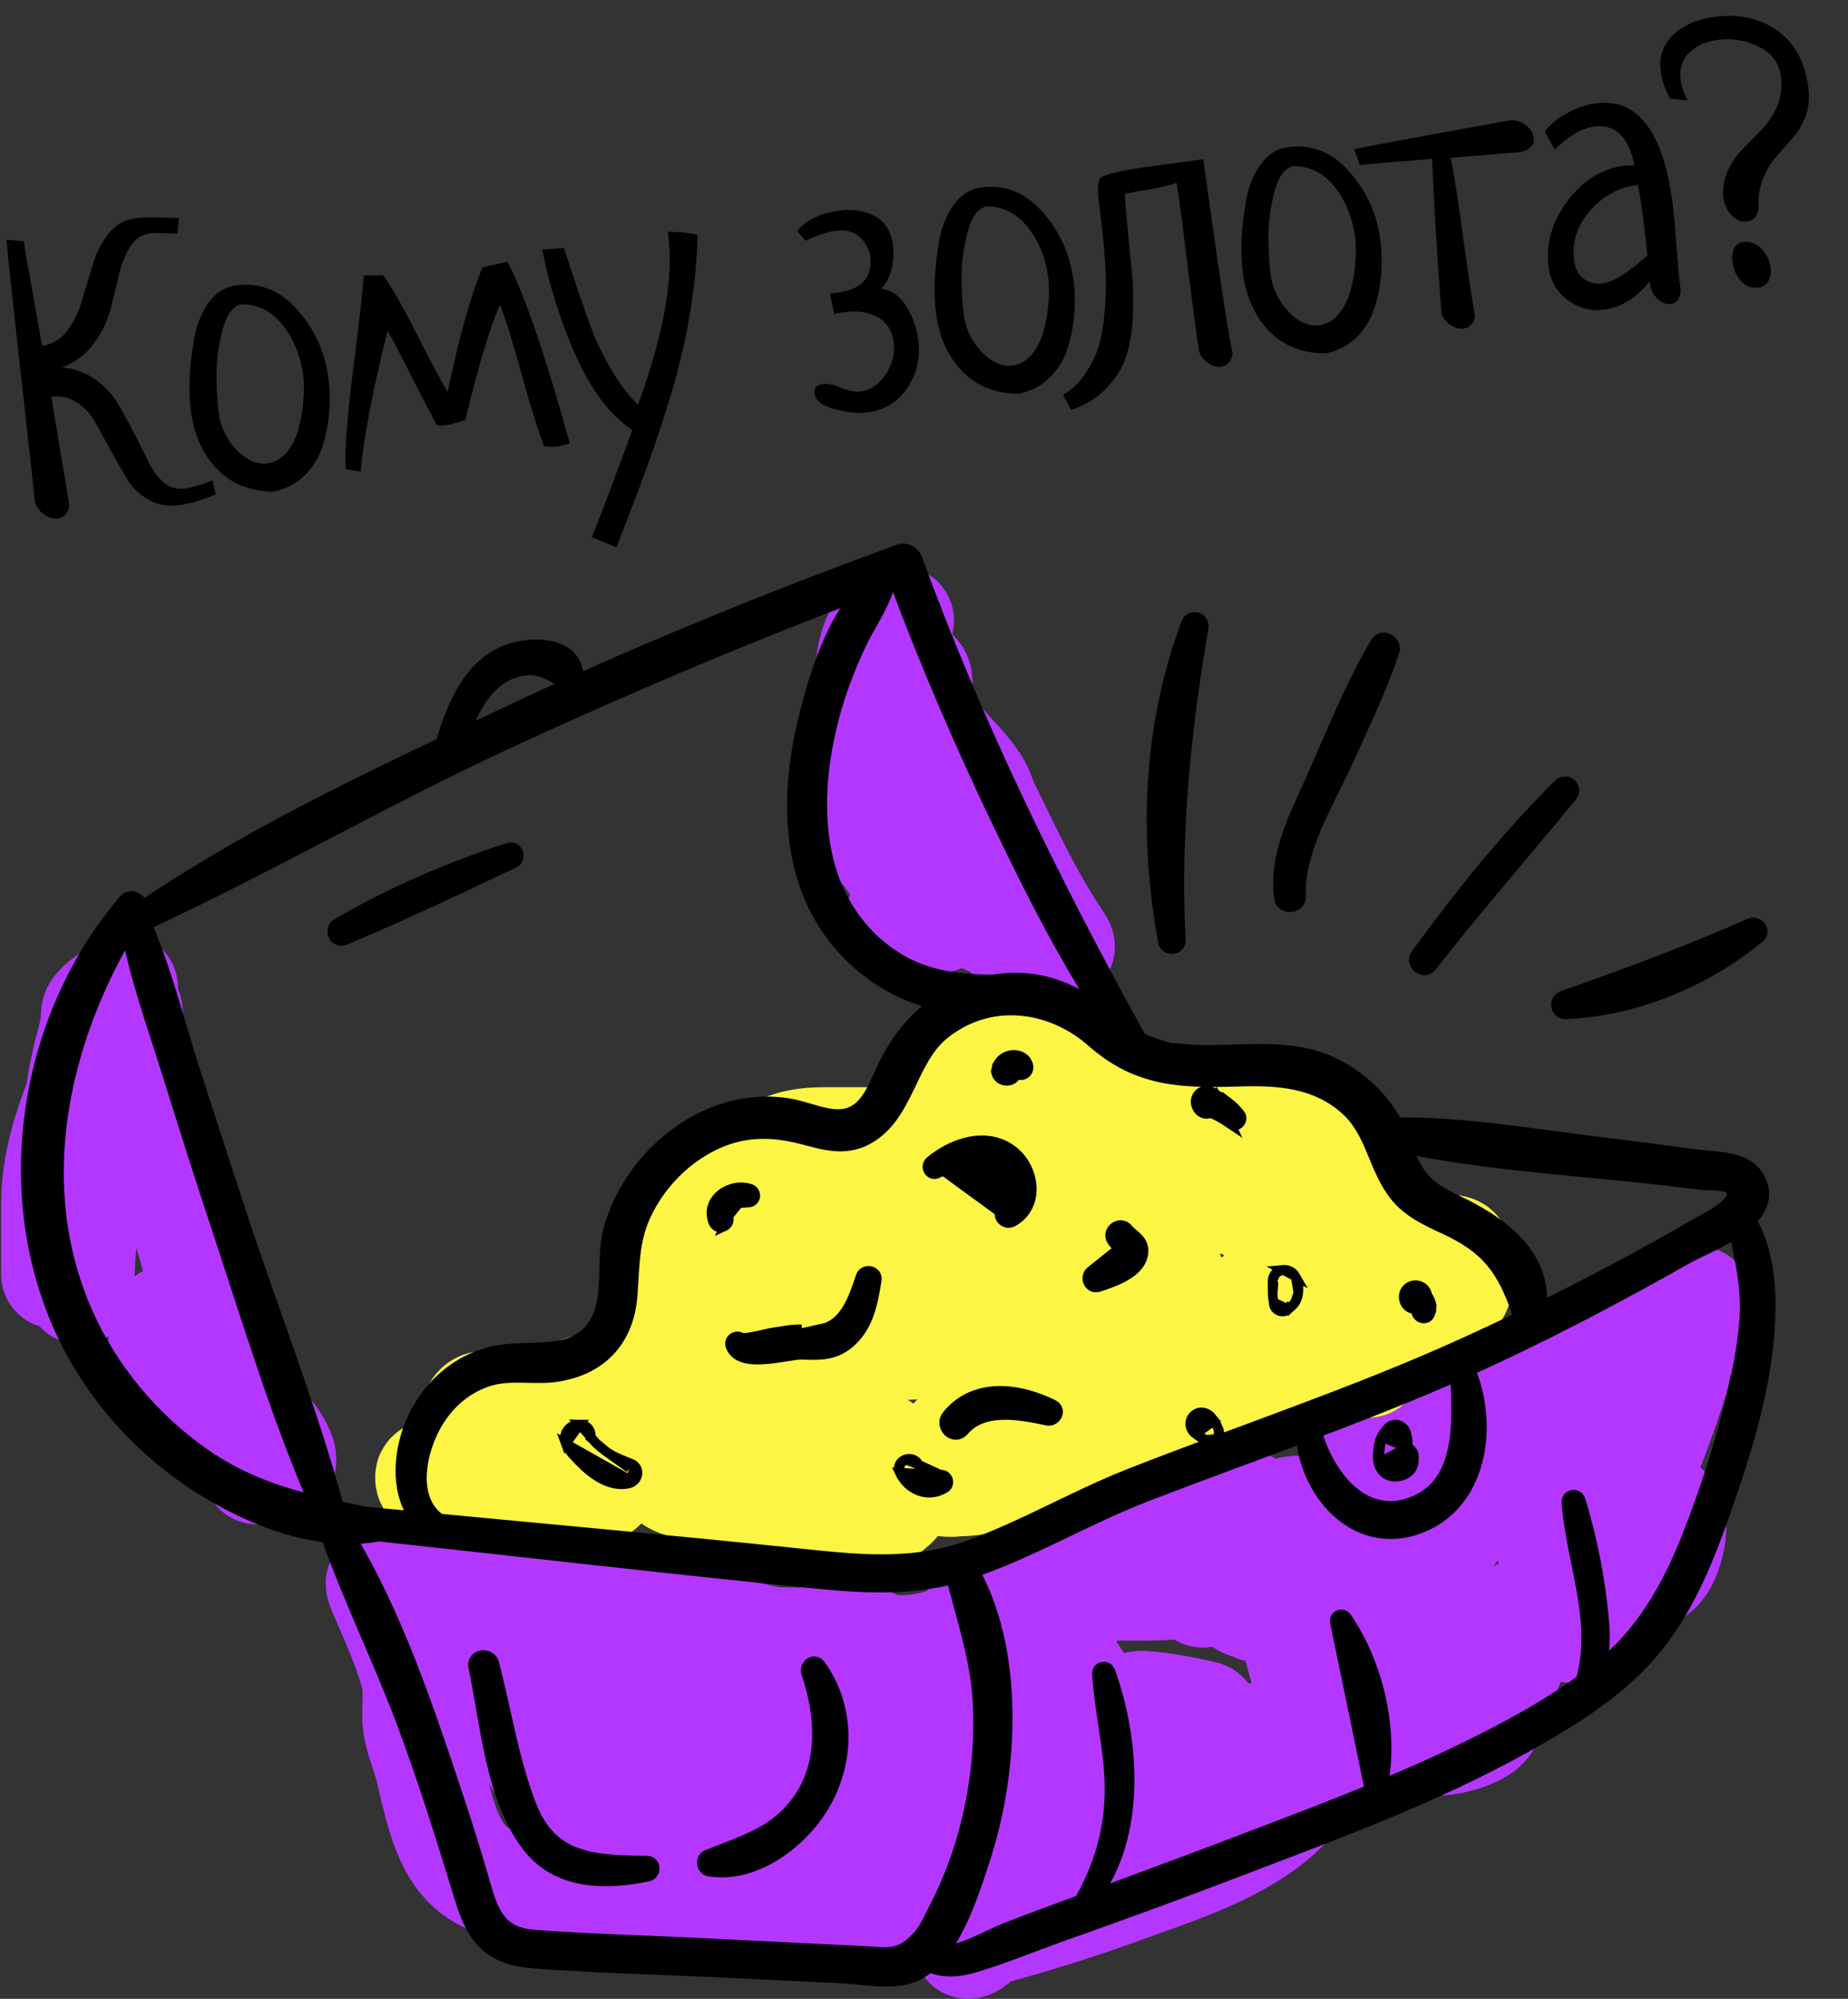
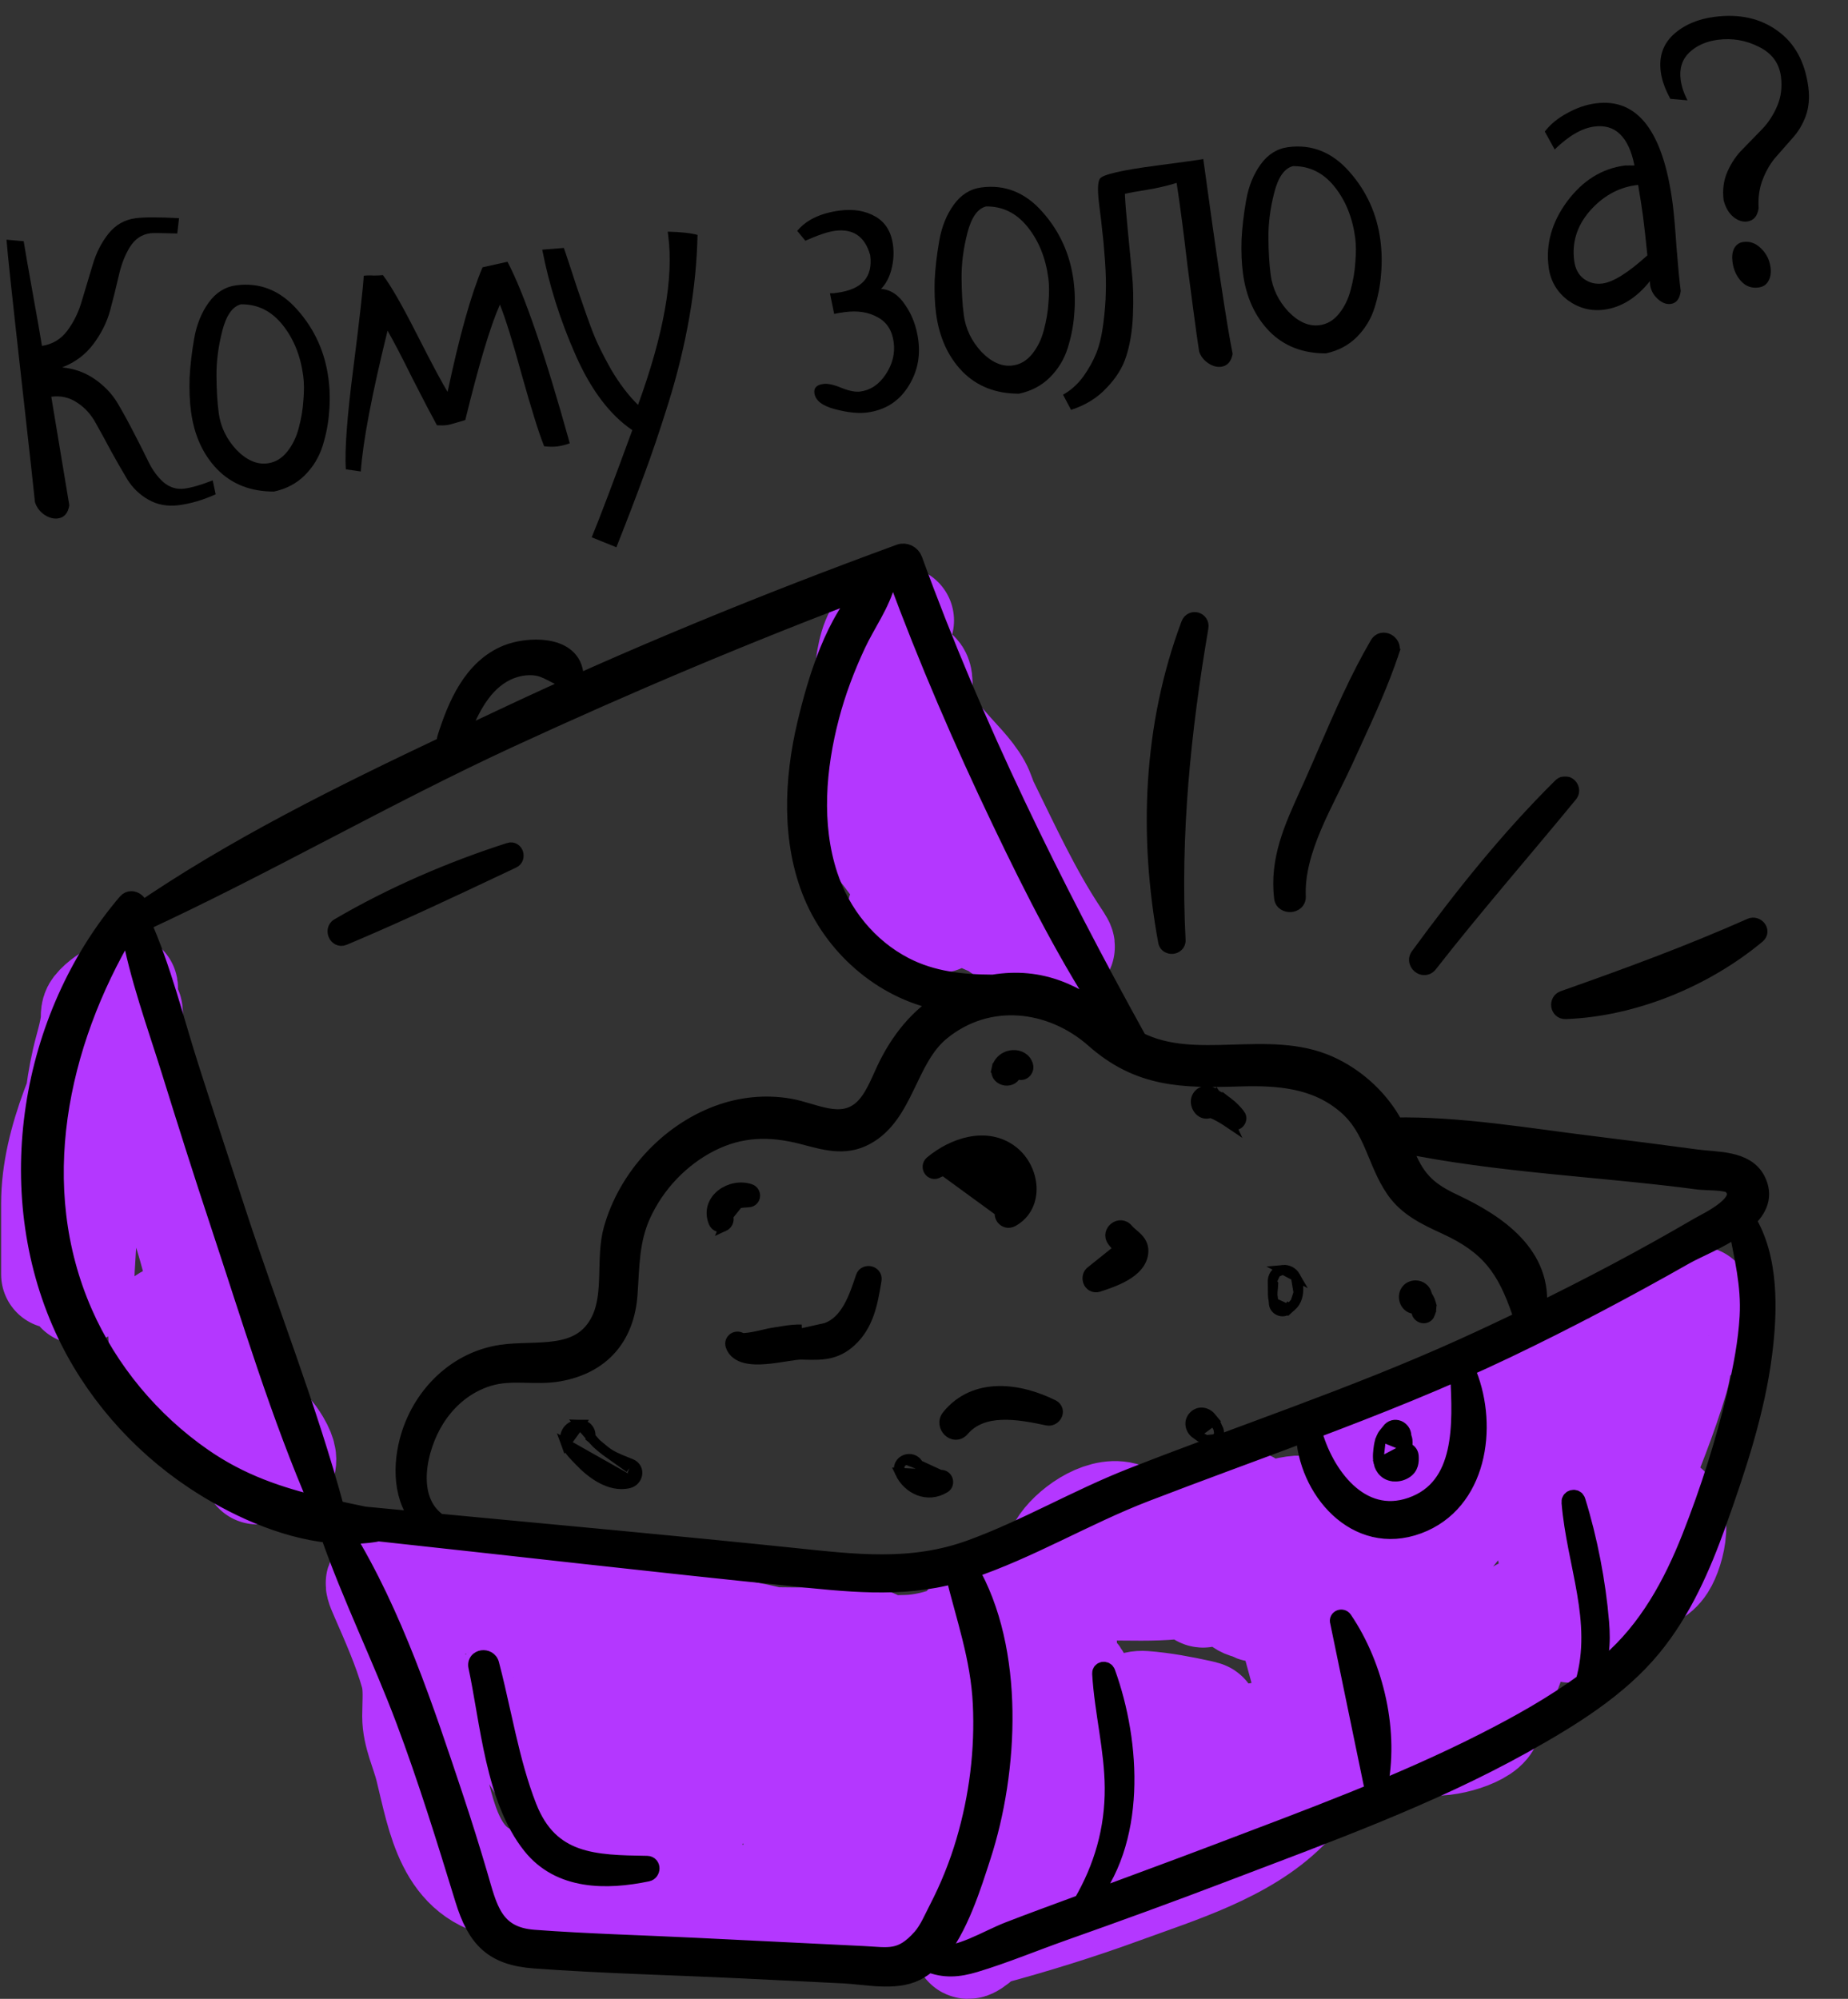
<svg xmlns="http://www.w3.org/2000/svg" width="969" height="1048" viewBox="0 0 969 1048" fill="none">
  <rect x="0" y="0" width="969" height="1048" fill="#333333" stroke="none" />
  <path d="M875.346 702.94C899.04 698.991 876.409 674.632 873.505 700.774C872.516 709.669 896.958 699.697 894.406 688.211C892.676 680.429 885.092 689.319 885.092 693.951C885.092 695.034 892.348 680.507 889.858 681.93C883.152 685.762 879.692 716.434 877.945 722.216C865.838 762.29 847.453 799.665 831.161 838.093C826.664 848.7 821.427 863.272 822.822 845.133C823.591 835.145 832.72 830.025 841.774 828.13C852.272 825.933 864.612 830.315 871.447 819.683C875.834 812.858 882.12 790.127 867.765 789.144C855.211 788.284 844.037 799.286 834.626 805.929C831.391 808.214 821.775 816.547 817.082 816.218C808.35 815.605 817.939 798.625 820.006 790.118C820.44 788.334 831.815 754.578 827.695 752.106C823.427 749.545 813.708 757.485 811.126 759.795C805.71 764.642 802.41 771.111 797.373 776.148C792.215 781.305 805.548 764.044 810.151 758.387C816.452 750.644 823.608 742.618 820.873 733.046C820.105 730.358 820.108 723.157 821.631 720.917C822.379 719.816 826.953 718.289 824.122 718.643C815.661 719.7 807.434 723.253 799.755 726.765C784.241 733.86 768.34 743.472 752.105 748.749C739.69 752.784 727.172 755.225 717.883 764.885C708.34 774.811 727.637 772.737 732.72 771.6C759.301 765.649 783.021 749.647 806.469 736.62C810.941 734.135 811.065 733.977 813.4 737.161C815.906 740.578 841.026 723.077 843.074 721.783C846.681 719.503 881.099 691.204 861.484 705.214C850.971 712.723 840.768 721.909 832.461 731.747C819.48 747.118 800.216 758.933 785.893 773.332C775.771 783.508 686.156 892.514 706.187 902.53C715.965 907.418 733.765 892.936 740.409 888.559C760.028 875.636 778.092 861.009 796.506 846.541C806.616 838.597 794.031 865.452 794.015 865.492C789.314 877.738 784.92 890.804 779.612 902.746C776.638 909.439 753.777 915.49 747.556 911.843C733.657 903.695 731.425 868.633 712.685 868.633C705.066 868.633 699.818 873.092 696.224 879.463C693.768 883.816 691.252 898.77 687.777 888.343C682.497 872.505 679.309 855.901 673.482 840.259C670.963 833.499 667.537 835.625 662.869 838.96C661.74 839.766 654.981 843.686 660.594 842.75C674.299 840.466 688.63 835.24 700.556 828.13C705.412 825.235 709.332 820.949 714.201 818.167C723.2 813.025 695.837 827.794 686.477 832.245C677.621 836.458 665.803 842.451 655.505 841.342C646.947 840.421 645.922 826.9 645.325 820.333C644.895 815.601 630.163 831.076 630.163 834.303C630.163 838.009 636.933 830.797 639.26 827.914C643.925 822.135 647.69 814.439 653.122 809.395C659.201 803.75 668.42 806.942 675.648 802.356C686.851 795.246 690.504 788.685 672.832 793.042C659.428 796.347 648.583 802.716 636.444 808.853C632.921 810.635 627.61 813.903 623.449 814.052C607.284 814.629 602.004 798.539 588.361 794.992C577.437 792.151 562.074 803.255 556.847 812.102C555.087 815.081 550.823 827.846 554.139 831.162C557.396 834.419 577.643 831.596 581.213 831.596C603.903 831.596 627.609 833.584 647.707 821.091C651.042 819.018 664.539 812.953 664.818 808.204C665.152 802.52 657.953 800.327 657.129 794.558C655.619 783.992 647.358 790.439 639.044 794.125C623.456 801.035 607.722 806.575 591.826 812.536C581.627 816.36 560.731 823.085 556.847 834.736C554.106 842.957 556.866 853.619 557.172 861.919C557.624 874.187 557.605 886.465 557.605 898.739C557.605 899.341 556.855 907.305 558.038 908.703C559.385 910.294 564.901 890.241 565.077 888.776C566.262 878.9 563.116 876.971 553.598 876.539C536.965 875.783 532.263 880.408 532.263 897.115C532.263 911.936 536.162 838 536.162 852.822C536.162 878.786 545.112 903.972 545.8 930.145C546.183 944.668 551.857 965.595 547.858 979.745C544.502 991.62 527.328 1002.83 518.726 1010.83C515.405 1013.91 506.162 1022.67 507.355 1018.3C508.507 1014.08 514.204 1013.59 517.643 1012.67C541.534 1006.23 564.995 998.971 588.253 990.466C617.216 979.875 651.655 969.516 673.698 947.473C681.422 939.749 699.225 930.425 679.763 931.12C670.701 931.443 659.85 931.397 651.606 935.777C647.614 937.897 640.531 946.003 649.873 940.108C659.2 934.224 668.69 925.827 673.915 915.958C680.112 904.254 652.979 912.248 649.765 913.143C630.272 918.568 581.996 954.644 594.859 939.025C597.724 935.547 624.465 912.371 608.937 910.002C598.756 908.449 578.127 918.874 598.757 909.352C609.189 904.538 616.72 899.822 628.214 899.822C630.752 899.822 634.323 899.934 628.864 898.739C619.443 896.678 609.577 894.796 599.949 894.083C588.469 893.232 587.67 905.09 583.812 914.226C579.22 925.103 569.539 933.034 560.42 940.108C548.012 949.735 524.26 969.787 506.922 961.118C494.77 955.042 486.937 938.853 484.072 926.247C481.168 913.47 484.271 930.397 484.505 934.044C484.757 937.985 482.712 966.778 485.913 968.699C490.592 971.506 504.856 927.764 505.623 924.081C509.496 905.463 504.973 884.666 504.973 865.709C504.973 855.663 507.938 847.449 519.484 845.349C521.244 845.029 531.492 844.404 527.607 846.541C512.21 855.009 492.882 864.447 475.083 864.734C458.352 865.004 434.687 869.077 418.769 864.301C399.384 858.485 379.861 855.475 360.072 852.064C327.189 846.394 292.097 849.93 259.682 840.476C244.286 835.985 225.218 830.266 209.108 829.646C208.509 829.623 225.249 828.988 230.225 830.729C242.758 835.116 255.528 837.348 268.237 841.342C280.65 845.243 293.833 845.192 306.141 849.14C317.038 852.635 327.045 855.625 338.522 856.937C372.639 860.836 406.28 860.836 440.645 860.836C443.036 860.836 466.486 860.453 456.24 863.868C424.271 874.524 385.116 856.818 353.358 850.656C320.843 844.347 288.108 843.907 255.458 839.826C239.381 837.817 224.472 834.777 208.566 831.596C199.019 829.686 197.27 826.649 201.31 835.927C207.059 849.129 213.45 863.409 217.338 877.297C219.345 884.463 218.421 892.45 218.421 899.822C218.421 909.169 222.888 917.78 225.135 926.896C231.572 953.002 235.932 983.649 266.938 987.975C297.658 992.262 326.535 995.34 357.798 995.34C394.401 995.34 432.242 997.607 468.585 992.415C478.697 990.971 480.697 992.788 478.224 980.611C473.384 956.785 460.946 936.374 460.138 911.735C460.1 910.567 459.753 905.382 457.106 908.269C449.839 916.197 452.341 934.897 452.341 944.657C452.341 949.961 451.416 956.584 453.64 947.039C455.2 940.347 463.406 915.567 455.373 910.435C440.653 901.031 429.047 941.16 427.866 948.122C427.766 948.71 426.863 965.755 427.974 957.977C429.44 947.718 430.427 935.154 428.841 924.839C428.559 923.011 423.329 937.289 423.101 938.159C421.513 944.223 421.414 951.526 419.094 957.328C416.893 962.829 413.299 946.944 411.188 941.408C409.885 937.989 398.661 899.853 390.937 905.562C383.663 910.938 384.114 923.786 384.114 931.77C384.114 939.292 385.11 941.797 381.082 932.311C374.425 916.635 368.293 898.447 358.231 884.552C347.502 869.735 335.406 904.797 333.432 909.569C325.379 929.03 314.887 914.151 303.109 905.67C299.074 902.765 295.589 900.264 292.496 896.357C289.907 893.087 296.722 916.399 297.477 918.666C300.053 926.392 304.462 934.447 305.924 942.491C306.444 945.348 305.657 948.662 308.523 950.505C321.504 958.85 338.4 947.367 350.867 944.873C356.318 943.783 368.17 945.818 363.755 954.404C357.283 966.987 329.52 965.1 319.137 961.01C297.977 952.674 278.307 916.744 267.588 898.306C266.447 896.345 263.256 885.38 263.256 889.318C263.256 895.418 263.256 901.519 263.256 907.62" stroke="#B437FF" stroke-width="57" stroke-linecap="round" />
-   <path d="M493.642 576.373C495.86 585.245 505.242 567.649 505.479 566.842C506.378 563.775 504.222 563.921 507.631 563.921C511.929 563.921 514.065 564.251 517.161 561.154C529.531 548.785 553.885 559.412 566.814 563.614C572.867 565.581 578.346 568.858 584.415 570.762C593.619 573.65 603.354 572.528 612.469 575.297C616.59 576.549 619.532 579.853 623.921 580.37C631.681 581.283 639.936 580.523 647.748 580.523C656.516 580.523 664.811 580.754 673.42 581.83C679.863 582.636 685.058 593.259 687.332 598.816C690.134 605.666 690.17 613.318 695.94 618.954C702.552 625.412 709.843 629.464 717.846 633.865C725.244 637.934 731.728 642.977 738.598 647.7C743.22 650.877 746.012 655 752.049 655.232C754.762 655.337 761.496 653.918 763.424 655.847C765.863 658.286 764.808 663.909 764.808 667.069C764.808 672.638 765.25 675.543 761.195 679.597C748.107 692.686 732.893 684.036 717 682.134C690.72 678.988 672.271 695.97 652.591 709.958C645.389 715.076 637.845 719.167 629.917 723.024C622.402 726.68 616.849 732.411 609.856 736.782C595.534 745.734 581.91 753.061 565.123 755.459C561.193 756.021 557.389 756.228 553.44 756.228C552.106 756.228 563.215 754.229 565.584 753.461C592.277 744.804 618.198 734.058 645.366 726.867C666.55 721.259 688.568 720.648 709.929 715.492C712.283 714.923 719.576 714.723 717.154 714.723C710.141 714.723 702.959 715.478 696.171 717.259C673.135 723.306 651.602 734.699 629.686 743.776C613.778 750.365 597.708 756.587 581.725 762.992C574.064 766.061 566.139 769.832 557.898 771.139C549.043 772.543 540.027 772.096 531.15 772.984C521.567 773.942 512.706 776.862 502.865 776.98C500.128 777.013 494.083 778.499 493.719 774.675C492.901 766.085 497.551 756.371 504.095 751.001C510.983 745.349 521.671 742.824 530.074 740.395C542.472 736.811 554.988 733.297 567.582 730.479C602.929 722.573 633.636 700.362 662.121 678.752C666.123 675.716 672.581 664.371 672.113 659.076C670.862 644.898 658.38 630.106 643.752 629.023C638.006 628.597 632.204 629.284 626.458 628.946C615.731 628.315 605.239 625.861 594.868 623.181C584.919 620.61 571.631 618.315 563.201 611.729C551.207 602.358 544.981 598.509 529.305 598.509C497.101 598.509 464.896 598.509 432.691 598.509C422.784 598.509 414.399 599.615 405.867 604.735C396.886 610.123 387.356 613.222 378.043 617.878C371.037 621.381 362.21 625.03 362.21 633.711C362.21 640.246 361.137 645.543 358.751 651.697C353.491 665.262 362.635 664.671 374.584 660.766C397.428 653.303 415.847 635.227 435.842 622.49C439.04 620.453 449.674 611.246 447.602 620.568C446.458 625.718 444.012 630.293 441.069 634.634C440.602 635.323 433.521 642.714 434.151 644.164C435.732 647.801 457.039 648.439 458.593 648.622C474.332 650.482 490.652 652.944 506.555 652.158C511.012 651.938 516.242 651.333 519.852 648.392C523.618 645.322 510.242 646.048 505.402 646.47C497.337 647.174 475.091 646.769 469.661 655.54C464.751 663.472 481.683 659.506 483.727 658.922C508.179 651.935 526.54 631.693 549.136 620.799C558.903 616.089 553.259 635.597 552.825 639.86C550.756 660.206 546.097 687.468 558.359 705.73C569.832 722.818 586.393 712.286 597.404 700.734C600.013 697.998 620.878 669.905 612.008 667.991C610.017 667.562 599.656 666.27 598.25 668.145C594.036 673.764 597.131 684.909 594.023 691.357C592.48 694.556 586.784 694.385 584.184 694.585C572.459 695.487 560.656 695.354 548.905 695.354C540.645 695.354 533.882 697.057 525.77 698.121C508.271 700.416 491.28 705.279 473.504 705.5C451.105 705.778 428.575 701.226 409.018 690.051C402.518 686.336 382.748 668.505 377.121 677.676C373.451 683.656 372.935 690.469 368.282 695.969C361.399 704.103 355.068 703.335 345.146 703.655C337.754 703.893 338.422 709.077 334.386 714.031C326.813 723.325 309.144 727.379 298.184 731.094C284.396 735.768 268.743 736.859 254.297 736.859C247.003 736.859 248.799 748.752 246.457 754.691C244.092 760.688 239.617 768.871 233.544 771.908C231.792 772.784 225.515 771.9 225.243 774.213C224.695 778.874 231.151 779.34 234.39 779.594C243.378 780.299 250.324 781.036 259.062 783.052C269.731 785.514 282.069 783.958 292.881 783.898C305.692 783.827 315.682 784.345 321.089 770.908C324.83 761.613 327.616 745.14 312.404 747.773C301.697 749.626 293.64 760.188 288.73 769.141C284.047 777.681 302.55 772.78 305.409 771.677C323.462 764.714 332.861 744.131 346.376 731.479C355.052 723.356 354.07 732.03 353.14 739.472C352.795 742.232 350.59 747.733 351.526 750.54C353.272 755.779 372.633 748.273 373.892 747.85C384.655 744.239 394.839 739.584 404.022 732.862C407.077 730.626 412.784 721.852 412.784 725.637C412.784 733.128 400.554 746.432 396.874 752.539C387.721 767.725 383.223 772.83 365.284 772.83C363.528 772.83 353.891 771.476 352.679 773.599C350.02 778.252 371.6 779.893 372.663 780.055C393.976 783.301 414.623 789.701 435.842 793.352C446.609 795.204 459.129 797.162 467.97 789.124C487.197 771.646 451.333 742.776 437.456 757.996C433.487 762.349 425.726 770.784 426.465 777.442C426.757 780.07 447.248 772.242 449.37 771.446" stroke="#FCF544" stroke-width="57" stroke-linecap="round" />
  <path d="M134.901 770.73C145.242 770.73 152.029 769.476 144.876 757.371C138.888 747.238 134.049 746.683 122.877 746.683C100.332 746.683 85.202 718.656 85.202 697.785C85.202 683.462 104.415 696.735 108.537 703.04C108.925 703.633 109.695 710.901 110.496 709.097C113.633 702.04 110.306 689.484 108.448 682.466C104.423 667.26 100.925 650.755 95.266 636.151C90.405 623.606 81.648 613.146 76.651 600.614C71.976 588.889 70.689 576.341 69.17 563.919C68.224 556.182 67.567 548.554 67.567 540.761C67.567 540.281 67.568 529.994 67.21 530.073C63.886 530.812 59.886 560.466 57.057 565.611C50.079 578.298 40.312 586.211 40.312 600.97C40.312 618.808 41.531 636.532 41.915 654.232C42.034 659.689 41.915 665.162 41.915 670.62C41.915 672.328 41.915 680.462 41.915 674.361C41.915 662.144 43.519 650.039 43.519 637.844C43.519 626.407 40.486 615.117 40.312 603.642C40.069 587.582 41.56 571.972 45.122 556.259C46.685 549.364 49.136 542.391 49.842 535.328C50.043 533.323 49.497 531.153 50.822 529.45C53.548 525.945 58.328 523.14 61.955 520.721C62.955 520.055 63.88 518.2 64.716 517.782C65.702 517.289 60.516 533.979 60.085 534.883C46.119 564.166 29.09 598.019 29.09 631.075C29.09 643.425 29.09 655.776 29.09 668.126" stroke="#B437FF" stroke-width="57" stroke-linecap="round" />
  <path d="M471.736 325.328C454.859 326.578 455.983 355.552 454.373 367.115C453.221 375.393 451.952 383.781 450.438 392.001C449.71 395.953 447.558 399.445 446.849 403.345C446.364 406.014 446.734 409.083 446.734 411.795C446.734 419.098 451.299 426.019 454.547 432.514C457.824 439.068 463.416 444.572 467.569 450.572C471.108 455.684 477.696 460.612 483.195 463.362C491.516 467.523 499.023 473.243 507.156 477.426C511.659 479.742 516.247 481.761 520.931 483.677C524.264 485.04 526.88 488.886 530.538 488.886C533.021 488.886 539.248 489.143 541.534 490.159C544.154 491.323 546.314 493.18 549.058 494.094C556.623 496.616 558.292 499.044 553.11 491.201C538.662 469.334 527.818 445.644 516.3 422.213C514.818 419.196 513.988 415.758 512.365 412.837C508.036 405.045 500.565 398.228 494.886 391.422C488.655 383.955 481.132 377.871 480.302 367.809C479.93 363.309 477.967 350.592 480.591 354.266C482.268 356.614 481.043 362.869 480.88 365.378C480.417 372.539 479.326 379.568 478.044 386.619C476.62 394.453 473.851 404.138 478.681 411.216C481.918 415.96 486.462 419.612 489.446 424.528C491.919 428.601 490.488 435.901 490.488 440.443C490.488 445.816 491.17 452.182 487.362 456.533C484.883 459.367 482.913 462.648 481.112 465.967C479.481 468.97 476.908 471.317 475.672 474.532C474.775 476.865 470.843 478.468 473.82 478.468C480.371 478.468 486.691 478.653 492.571 481.593" stroke="#B437FF" stroke-width="57" stroke-linecap="round" />
  <mask id="path-5-outside-1_53_326" maskUnits="userSpaceOnUse" x="10" y="284" width="922" height="758" fill="black">
    <rect fill="white" x="10" y="284" width="922" height="758" />
    <path d="M920.695 618.759C915.092 608.029 899.961 609.056 889.629 607.659C871.348 605.187 853.051 602.843 834.741 600.597C800.782 596.43 765.476 590.275 731.114 590.888C730.548 589.74 729.986 588.592 729.313 587.466C721.782 574.843 710.082 564.489 696.662 558.522C664.972 544.43 626.705 561.306 596.654 545.859C551.703 464.602 510.451 380.961 478.706 293.603C477.73 290.92 474.643 289.294 471.892 290.301C401.213 316.18 331.388 344.706 263.308 376.837C255.416 380.562 247.483 384.298 239.532 388.057C244.537 375.99 249.942 362.312 260.98 354.534C266.676 350.518 273.639 348.429 280.614 349.156C287.232 349.846 291.44 354.13 297.562 355.723C299.25 356.162 301.081 354.404 300.819 352.717C298.513 337.876 276.533 338.802 265.994 343.062C247.862 350.389 239.641 369.875 234.176 387.256C233.784 388.503 234.476 389.477 235.458 389.986C179.479 416.496 122.729 444.422 71.956 479.415C71.768 479.192 71.554 479.007 71.309 478.853C71.566 478.453 71.813 478.044 72.071 477.644C74.169 474.401 69.277 470.249 66.662 473.313C15.336 533.479 0.54 624.181 33.704 696.642C48.351 728.642 72.529 756.408 101.797 775.867C121.933 789.255 147.55 801.317 172.894 803.979C184.399 837.01 200.198 868.867 212.511 901.62C224.158 932.604 233.876 964.061 243.586 995.684C249.933 1016.35 258.583 1025.47 280.292 1027.06C316.605 1029.71 353.15 1030.55 389.521 1032.3C407.16 1033.14 424.797 1034.02 442.434 1034.89C453.934 1035.46 469.136 1038.99 480.041 1033.63C482.482 1032.43 484.763 1030.82 486.909 1028.91C495.067 1032.26 502.391 1031.72 511.094 1029.1C526.64 1024.42 541.986 1018.02 557.307 1012.59C585.543 1002.6 613.688 992.376 641.672 981.686C694.691 961.434 749.563 941.754 799.191 914.023C823.389 900.501 848.597 885.094 866.365 863.392C881.972 844.327 891.976 821.495 900.205 798.469C910.408 769.913 920.406 739.998 924.233 709.82C927.077 687.391 927.923 659.538 915.454 639.554C921.697 633.839 924.988 626.98 920.695 618.759ZM890.767 618.711C894.18 619.167 905.609 618.799 908.019 621.052C917.93 630.327 895.673 640.419 891.03 643.128C876.678 651.498 862.178 659.595 847.5 667.38C833.505 674.803 819.378 681.975 805.143 688.928C805.504 688.434 805.794 687.875 805.882 687.181C809.516 658.353 785.065 641.741 762.195 631.015C749.783 625.195 742.855 619.593 737.334 606.129C736.402 603.858 735.565 601.61 734.722 599.378C785.592 609.973 839.396 611.863 890.767 618.711ZM649.868 564.629C670.249 563.995 690.117 565.408 706.258 579.354C720.595 591.742 721.588 608.92 731.666 623.495C738.243 633.01 748.287 637.647 758.449 642.326C781.141 652.775 789.854 664.662 797.821 688.05C798.427 689.83 800.013 690.616 801.621 690.622C790.066 696.227 778.452 701.708 766.751 707.002C709.929 732.706 651.138 752.033 593.201 774.8C564.629 786.027 537.985 801.806 509.167 812.307C477.845 823.722 448.026 819.862 415.694 816.512C353.701 810.089 291.621 804.451 229.57 798.57C229.425 798.338 229.239 798.114 228.984 797.924C212.462 785.495 218.804 758.678 228.05 743.9C234.606 733.422 244.202 725.37 256.136 721.76C268.331 718.071 280.67 721.491 293.021 719.295C315.198 715.356 327.689 700.693 329.285 678.645C330.354 663.89 330.019 650.43 336.345 636.577C343.648 620.583 356.476 607.007 372.157 598.978C388.113 590.807 403.825 590.529 420.82 594.929C432.114 597.851 442.661 601.367 453.719 595.42C474.374 584.311 475.469 555.317 493.19 540.739C517.943 520.375 551.239 524.433 574.049 544.561C597.33 565.104 619.875 565.56 649.868 564.629ZM464.749 304.395C466.668 303.68 468.582 302.956 470.502 302.246C486.577 345.764 505.017 388.401 525.026 430.249C542.428 466.642 560.681 502.707 583.065 536.232C564.423 521.174 546.064 511.871 520.751 516.002C504.658 515.944 488.844 514.405 474.077 506.731C455.045 496.841 440.888 479.219 434.229 458.927C425.468 432.231 428.022 402.44 435.05 375.659C438.491 362.549 443.296 349.851 449.052 337.588C454.19 326.641 461.704 316.576 464.704 304.803C464.74 304.662 464.74 304.529 464.749 304.395ZM106.215 764.205C78.984 745.285 56.856 718.803 43.531 688.41C14.473 622.126 30.3 547.534 66.076 487.343C66.807 487.013 67.527 486.658 68.258 486.326C72.785 511.899 82.197 537.381 89.861 562.043C98.176 588.797 106.641 615.503 115.463 642.094C131.835 691.44 146.951 742.106 167.774 789.819C146.191 784.671 126.015 777.962 106.215 764.205ZM124.111 636.007C115.801 610.605 107.458 585.213 99.313 559.757C91.257 534.581 84.811 507.866 73.979 483.658C139.22 453.534 201.646 417.182 266.96 387.014C329.021 358.35 391.939 331.78 455.901 307.699C437.79 324.912 428.413 356.904 423.013 379.637C416.125 408.627 414.672 441.19 426.36 469.196C438.453 498.171 465.251 520.15 495.264 525.165C481.871 533.214 471.861 545.562 464.572 560.929C461.276 567.877 458.022 576.927 451.898 582.105C440.549 591.707 426.492 583.185 414.115 581C401.49 578.772 388.579 580.091 376.563 584.57C350.334 594.347 329.002 617.761 321.468 644.682C317.255 659.736 321.812 678.27 314.926 692.327C304.633 713.334 281.163 707.325 262.871 710.054C239.895 713.48 221.981 731.013 215.242 752.89C210.67 767.736 210.749 786.56 222.139 797.861C211.795 796.877 201.449 795.906 191.108 794.9C191.09 794.899 191.079 794.908 191.061 794.906C185.838 793.818 180.716 792.743 175.668 791.627C161.512 739.017 141.053 687.795 124.111 636.007ZM483.455 1015.97C472.727 1028.23 465.783 1025.94 452.833 1025.31C423.435 1023.88 394.038 1022.45 364.642 1020.98C336.424 1019.58 308.075 1018.88 279.905 1016.77C258.483 1015.16 255.758 1000.3 250.714 983.127C246.68 969.395 242.402 955.733 237.873 942.154C222.59 896.324 206.014 846.164 180.378 804.46C185.966 804.618 191.517 804.323 196.96 803.393C197.317 803.331 197.599 803.185 197.882 803.04C269.929 810.819 341.924 819.203 414.022 826.499C443.49 829.48 472.012 832.998 500.71 825.138C506.362 848.091 513.92 869.057 515.093 893.234C516.275 917.59 513.211 942.078 506.333 965.462C502.711 977.775 497.877 989.757 491.965 1001.15C489.511 1005.88 487.016 1011.9 483.455 1015.97ZM917.167 690.313C916.392 703.663 913.856 716.967 910.812 729.96C904.764 755.772 896.55 781.628 886.808 806.29C877.119 830.82 864.208 854.417 844.033 871.891C840.616 874.849 837.047 877.658 833.418 880.404C839.164 871.594 839.611 861.338 838.722 850.568C837.001 829.708 832.587 806.905 826.354 786.973C825.906 785.54 823.656 786.019 823.777 787.507C826.425 819.986 840.312 849.723 831.042 882.186C814.652 894.251 796.502 904.366 778.57 913.484C733.732 936.281 685.529 953.878 638.544 971.757C616.361 980.195 594.061 988.319 571.824 996.61C570.847 996.973 569.867 997.332 568.889 997.695C596.334 966.147 593.251 913.921 579.858 877.021C579.444 875.88 577.594 876.067 577.672 877.381C578.863 897.478 584.131 917.063 584.266 937.28C584.413 959.263 578.595 979.369 567.612 998.166C554.79 1002.92 541.927 1007.58 529.178 1012.52C517.422 1017.07 503.488 1026.32 490.477 1025.28C502.673 1011.49 509.835 987.728 514.559 973.226C529.073 928.665 532.48 865.172 507.864 822.906C539.766 812.248 569.025 794.493 600.412 782.396C628.412 771.605 656.506 761.422 684.452 750.911C685.342 780.627 711.15 811.228 743.484 799.223C774.806 787.594 780.323 748.246 769.44 720.71C768.688 718.808 765.407 719.587 765.496 721.597C766.575 745.928 768.698 780.084 740.069 790.036C713.042 799.433 694.079 773.181 688.033 750.434C687.958 750.153 687.804 749.922 687.621 749.72C722.033 736.735 756.202 723.185 789.626 707.203C821.485 691.971 852.695 675.451 883.401 658.016C889.651 654.469 902.086 649.574 911.292 642.91C914.234 658.809 918.133 673.68 917.167 690.313Z" />
  </mask>
  <path d="M920.695 618.759C915.092 608.029 899.961 609.056 889.629 607.659C871.348 605.187 853.051 602.843 834.741 600.597C800.782 596.43 765.476 590.275 731.114 590.888C730.548 589.74 729.986 588.592 729.313 587.466C721.782 574.843 710.082 564.489 696.662 558.522C664.972 544.43 626.705 561.306 596.654 545.859C551.703 464.602 510.451 380.961 478.706 293.603C477.73 290.92 474.643 289.294 471.892 290.301C401.213 316.18 331.388 344.706 263.308 376.837C255.416 380.562 247.483 384.298 239.532 388.057C244.537 375.99 249.942 362.312 260.98 354.534C266.676 350.518 273.639 348.429 280.614 349.156C287.232 349.846 291.44 354.13 297.562 355.723C299.25 356.162 301.081 354.404 300.819 352.717C298.513 337.876 276.533 338.802 265.994 343.062C247.862 350.389 239.641 369.875 234.176 387.256C233.784 388.503 234.476 389.477 235.458 389.986C179.479 416.496 122.729 444.422 71.956 479.415C71.768 479.192 71.554 479.007 71.309 478.853C71.566 478.453 71.813 478.044 72.071 477.644C74.169 474.401 69.277 470.249 66.662 473.313C15.336 533.479 0.54 624.181 33.704 696.642C48.351 728.642 72.529 756.408 101.797 775.867C121.933 789.255 147.55 801.317 172.894 803.979C184.399 837.01 200.198 868.867 212.511 901.62C224.158 932.604 233.876 964.061 243.586 995.684C249.933 1016.35 258.583 1025.47 280.292 1027.06C316.605 1029.71 353.15 1030.55 389.521 1032.3C407.16 1033.14 424.797 1034.02 442.434 1034.89C453.934 1035.46 469.136 1038.99 480.041 1033.63C482.482 1032.43 484.763 1030.82 486.909 1028.91C495.067 1032.26 502.391 1031.72 511.094 1029.1C526.64 1024.42 541.986 1018.02 557.307 1012.59C585.543 1002.6 613.688 992.376 641.672 981.686C694.691 961.434 749.563 941.754 799.191 914.023C823.389 900.501 848.597 885.094 866.365 863.392C881.972 844.327 891.976 821.495 900.205 798.469C910.408 769.913 920.406 739.998 924.233 709.82C927.077 687.391 927.923 659.538 915.454 639.554C921.697 633.839 924.988 626.98 920.695 618.759ZM890.767 618.711C894.18 619.167 905.609 618.799 908.019 621.052C917.93 630.327 895.673 640.419 891.03 643.128C876.678 651.498 862.178 659.595 847.5 667.38C833.505 674.803 819.378 681.975 805.143 688.928C805.504 688.434 805.794 687.875 805.882 687.181C809.516 658.353 785.065 641.741 762.195 631.015C749.783 625.195 742.855 619.593 737.334 606.129C736.402 603.858 735.565 601.61 734.722 599.378C785.592 609.973 839.396 611.863 890.767 618.711ZM649.868 564.629C670.249 563.995 690.117 565.408 706.258 579.354C720.595 591.742 721.588 608.92 731.666 623.495C738.243 633.01 748.287 637.647 758.449 642.326C781.141 652.775 789.854 664.662 797.821 688.05C798.427 689.83 800.013 690.616 801.621 690.622C790.066 696.227 778.452 701.708 766.751 707.002C709.929 732.706 651.138 752.033 593.201 774.8C564.629 786.027 537.985 801.806 509.167 812.307C477.845 823.722 448.026 819.862 415.694 816.512C353.701 810.089 291.621 804.451 229.57 798.57C229.425 798.338 229.239 798.114 228.984 797.924C212.462 785.495 218.804 758.678 228.05 743.9C234.606 733.422 244.202 725.37 256.136 721.76C268.331 718.071 280.67 721.491 293.021 719.295C315.198 715.356 327.689 700.693 329.285 678.645C330.354 663.89 330.019 650.43 336.345 636.577C343.648 620.583 356.476 607.007 372.157 598.978C388.113 590.807 403.825 590.529 420.82 594.929C432.114 597.851 442.661 601.367 453.719 595.42C474.374 584.311 475.469 555.317 493.19 540.739C517.943 520.375 551.239 524.433 574.049 544.561C597.33 565.104 619.875 565.56 649.868 564.629ZM464.749 304.395C466.668 303.68 468.582 302.956 470.502 302.246C486.577 345.764 505.017 388.401 525.026 430.249C542.428 466.642 560.681 502.707 583.065 536.232C564.423 521.174 546.064 511.871 520.751 516.002C504.658 515.944 488.844 514.405 474.077 506.731C455.045 496.841 440.888 479.219 434.229 458.927C425.468 432.231 428.022 402.44 435.05 375.659C438.491 362.549 443.296 349.851 449.052 337.588C454.19 326.641 461.704 316.576 464.704 304.803C464.74 304.662 464.74 304.529 464.749 304.395ZM106.215 764.205C78.984 745.285 56.856 718.803 43.531 688.41C14.473 622.126 30.3 547.534 66.076 487.343C66.807 487.013 67.527 486.658 68.258 486.326C72.785 511.899 82.197 537.381 89.861 562.043C98.176 588.797 106.641 615.503 115.463 642.094C131.835 691.44 146.951 742.106 167.774 789.819C146.191 784.671 126.015 777.962 106.215 764.205ZM124.111 636.007C115.801 610.605 107.458 585.213 99.313 559.757C91.257 534.581 84.811 507.866 73.979 483.658C139.22 453.534 201.646 417.182 266.96 387.014C329.021 358.35 391.939 331.78 455.901 307.699C437.79 324.912 428.413 356.904 423.013 379.637C416.125 408.627 414.672 441.19 426.36 469.196C438.453 498.171 465.251 520.15 495.264 525.165C481.871 533.214 471.861 545.562 464.572 560.929C461.276 567.877 458.022 576.927 451.898 582.105C440.549 591.707 426.492 583.185 414.115 581C401.49 578.772 388.579 580.091 376.563 584.57C350.334 594.347 329.002 617.761 321.468 644.682C317.255 659.736 321.812 678.27 314.926 692.327C304.633 713.334 281.163 707.325 262.871 710.054C239.895 713.48 221.981 731.013 215.242 752.89C210.67 767.736 210.749 786.56 222.139 797.861C211.795 796.877 201.449 795.906 191.108 794.9C191.09 794.899 191.079 794.908 191.061 794.906C185.838 793.818 180.716 792.743 175.668 791.627C161.512 739.017 141.053 687.795 124.111 636.007ZM483.455 1015.97C472.727 1028.23 465.783 1025.94 452.833 1025.31C423.435 1023.88 394.038 1022.45 364.642 1020.98C336.424 1019.58 308.075 1018.88 279.905 1016.77C258.483 1015.16 255.758 1000.3 250.714 983.127C246.68 969.395 242.402 955.733 237.873 942.154C222.59 896.324 206.014 846.164 180.378 804.46C185.966 804.618 191.517 804.323 196.96 803.393C197.317 803.331 197.599 803.185 197.882 803.04C269.929 810.819 341.924 819.203 414.022 826.499C443.49 829.48 472.012 832.998 500.71 825.138C506.362 848.091 513.92 869.057 515.093 893.234C516.275 917.59 513.211 942.078 506.333 965.462C502.711 977.775 497.877 989.757 491.965 1001.15C489.511 1005.88 487.016 1011.9 483.455 1015.97ZM917.167 690.313C916.392 703.663 913.856 716.967 910.812 729.96C904.764 755.772 896.55 781.628 886.808 806.29C877.119 830.82 864.208 854.417 844.033 871.891C840.616 874.849 837.047 877.658 833.418 880.404C839.164 871.594 839.611 861.338 838.722 850.568C837.001 829.708 832.587 806.905 826.354 786.973C825.906 785.54 823.656 786.019 823.777 787.507C826.425 819.986 840.312 849.723 831.042 882.186C814.652 894.251 796.502 904.366 778.57 913.484C733.732 936.281 685.529 953.878 638.544 971.757C616.361 980.195 594.061 988.319 571.824 996.61C570.847 996.973 569.867 997.332 568.889 997.695C596.334 966.147 593.251 913.921 579.858 877.021C579.444 875.88 577.594 876.067 577.672 877.381C578.863 897.478 584.131 917.063 584.266 937.28C584.413 959.263 578.595 979.369 567.612 998.166C554.79 1002.92 541.927 1007.58 529.178 1012.52C517.422 1017.07 503.488 1026.32 490.477 1025.28C502.673 1011.49 509.835 987.728 514.559 973.226C529.073 928.665 532.48 865.172 507.864 822.906C539.766 812.248 569.025 794.493 600.412 782.396C628.412 771.605 656.506 761.422 684.452 750.911C685.342 780.627 711.15 811.228 743.484 799.223C774.806 787.594 780.323 748.246 769.44 720.71C768.688 718.808 765.407 719.587 765.496 721.597C766.575 745.928 768.698 780.084 740.069 790.036C713.042 799.433 694.079 773.181 688.033 750.434C687.958 750.153 687.804 749.922 687.621 749.72C722.033 736.735 756.202 723.185 789.626 707.203C821.485 691.971 852.695 675.451 883.401 658.016C889.651 654.469 902.086 649.574 911.292 642.91C914.234 658.809 918.133 673.68 917.167 690.313Z" fill="black" />
  <path d="M920.695 618.759C915.092 608.029 899.961 609.056 889.629 607.659C871.348 605.187 853.051 602.843 834.741 600.597C800.782 596.43 765.476 590.275 731.114 590.888C730.548 589.74 729.986 588.592 729.313 587.466C721.782 574.843 710.082 564.489 696.662 558.522C664.972 544.43 626.705 561.306 596.654 545.859C551.703 464.602 510.451 380.961 478.706 293.603C477.73 290.92 474.643 289.294 471.892 290.301C401.213 316.18 331.388 344.706 263.308 376.837C255.416 380.562 247.483 384.298 239.532 388.057C244.537 375.99 249.942 362.312 260.98 354.534C266.676 350.518 273.639 348.429 280.614 349.156C287.232 349.846 291.44 354.13 297.562 355.723C299.25 356.162 301.081 354.404 300.819 352.717C298.513 337.876 276.533 338.802 265.994 343.062C247.862 350.389 239.641 369.875 234.176 387.256C233.784 388.503 234.476 389.477 235.458 389.986C179.479 416.496 122.729 444.422 71.956 479.415C71.768 479.192 71.554 479.007 71.309 478.853C71.566 478.453 71.813 478.044 72.071 477.644C74.169 474.401 69.277 470.249 66.662 473.313C15.336 533.479 0.54 624.181 33.704 696.642C48.351 728.642 72.529 756.408 101.797 775.867C121.933 789.255 147.55 801.317 172.894 803.979C184.399 837.01 200.198 868.867 212.511 901.62C224.158 932.604 233.876 964.061 243.586 995.684C249.933 1016.35 258.583 1025.47 280.292 1027.06C316.605 1029.71 353.15 1030.55 389.521 1032.3C407.16 1033.14 424.797 1034.02 442.434 1034.89C453.934 1035.46 469.136 1038.99 480.041 1033.63C482.482 1032.43 484.763 1030.82 486.909 1028.91C495.067 1032.26 502.391 1031.72 511.094 1029.1C526.64 1024.42 541.986 1018.02 557.307 1012.59C585.543 1002.6 613.688 992.376 641.672 981.686C694.691 961.434 749.563 941.754 799.191 914.023C823.389 900.501 848.597 885.094 866.365 863.392C881.972 844.327 891.976 821.495 900.205 798.469C910.408 769.913 920.406 739.998 924.233 709.82C927.077 687.391 927.923 659.538 915.454 639.554C921.697 633.839 924.988 626.98 920.695 618.759ZM890.767 618.711C894.18 619.167 905.609 618.799 908.019 621.052C917.93 630.327 895.673 640.419 891.03 643.128C876.678 651.498 862.178 659.595 847.5 667.38C833.505 674.803 819.378 681.975 805.143 688.928C805.504 688.434 805.794 687.875 805.882 687.181C809.516 658.353 785.065 641.741 762.195 631.015C749.783 625.195 742.855 619.593 737.334 606.129C736.402 603.858 735.565 601.61 734.722 599.378C785.592 609.973 839.396 611.863 890.767 618.711ZM649.868 564.629C670.249 563.995 690.117 565.408 706.258 579.354C720.595 591.742 721.588 608.92 731.666 623.495C738.243 633.01 748.287 637.647 758.449 642.326C781.141 652.775 789.854 664.662 797.821 688.05C798.427 689.83 800.013 690.616 801.621 690.622C790.066 696.227 778.452 701.708 766.751 707.002C709.929 732.706 651.138 752.033 593.201 774.8C564.629 786.027 537.985 801.806 509.167 812.307C477.845 823.722 448.026 819.862 415.694 816.512C353.701 810.089 291.621 804.451 229.57 798.57C229.425 798.338 229.239 798.114 228.984 797.924C212.462 785.495 218.804 758.678 228.05 743.9C234.606 733.422 244.202 725.37 256.136 721.76C268.331 718.071 280.67 721.491 293.021 719.295C315.198 715.356 327.689 700.693 329.285 678.645C330.354 663.89 330.019 650.43 336.345 636.577C343.648 620.583 356.476 607.007 372.157 598.978C388.113 590.807 403.825 590.529 420.82 594.929C432.114 597.851 442.661 601.367 453.719 595.42C474.374 584.311 475.469 555.317 493.19 540.739C517.943 520.375 551.239 524.433 574.049 544.561C597.33 565.104 619.875 565.56 649.868 564.629ZM464.749 304.395C466.668 303.68 468.582 302.956 470.502 302.246C486.577 345.764 505.017 388.401 525.026 430.249C542.428 466.642 560.681 502.707 583.065 536.232C564.423 521.174 546.064 511.871 520.751 516.002C504.658 515.944 488.844 514.405 474.077 506.731C455.045 496.841 440.888 479.219 434.229 458.927C425.468 432.231 428.022 402.44 435.05 375.659C438.491 362.549 443.296 349.851 449.052 337.588C454.19 326.641 461.704 316.576 464.704 304.803C464.74 304.662 464.74 304.529 464.749 304.395ZM106.215 764.205C78.984 745.285 56.856 718.803 43.531 688.41C14.473 622.126 30.3 547.534 66.076 487.343C66.807 487.013 67.527 486.658 68.258 486.326C72.785 511.899 82.197 537.381 89.861 562.043C98.176 588.797 106.641 615.503 115.463 642.094C131.835 691.44 146.951 742.106 167.774 789.819C146.191 784.671 126.015 777.962 106.215 764.205ZM124.111 636.007C115.801 610.605 107.458 585.213 99.313 559.757C91.257 534.581 84.811 507.866 73.979 483.658C139.22 453.534 201.646 417.182 266.96 387.014C329.021 358.35 391.939 331.78 455.901 307.699C437.79 324.912 428.413 356.904 423.013 379.637C416.125 408.627 414.672 441.19 426.36 469.196C438.453 498.171 465.251 520.15 495.264 525.165C481.871 533.214 471.861 545.562 464.572 560.929C461.276 567.877 458.022 576.927 451.898 582.105C440.549 591.707 426.492 583.185 414.115 581C401.49 578.772 388.579 580.091 376.563 584.57C350.334 594.347 329.002 617.761 321.468 644.682C317.255 659.736 321.812 678.27 314.926 692.327C304.633 713.334 281.163 707.325 262.871 710.054C239.895 713.48 221.981 731.013 215.242 752.89C210.67 767.736 210.749 786.56 222.139 797.861C211.795 796.877 201.449 795.906 191.108 794.9C191.09 794.899 191.079 794.908 191.061 794.906C185.838 793.818 180.716 792.743 175.668 791.627C161.512 739.017 141.053 687.795 124.111 636.007ZM483.455 1015.97C472.727 1028.23 465.783 1025.94 452.833 1025.31C423.435 1023.88 394.038 1022.45 364.642 1020.98C336.424 1019.58 308.075 1018.88 279.905 1016.77C258.483 1015.16 255.758 1000.3 250.714 983.127C246.68 969.395 242.402 955.733 237.873 942.154C222.59 896.324 206.014 846.164 180.378 804.46C185.966 804.618 191.517 804.323 196.96 803.393C197.317 803.331 197.599 803.185 197.882 803.04C269.929 810.819 341.924 819.203 414.022 826.499C443.49 829.48 472.012 832.998 500.71 825.138C506.362 848.091 513.92 869.057 515.093 893.234C516.275 917.59 513.211 942.078 506.333 965.462C502.711 977.775 497.877 989.757 491.965 1001.15C489.511 1005.88 487.016 1011.9 483.455 1015.97ZM917.167 690.313C916.392 703.663 913.856 716.967 910.812 729.96C904.764 755.772 896.55 781.628 886.808 806.29C877.119 830.82 864.208 854.417 844.033 871.891C840.616 874.849 837.047 877.658 833.418 880.404C839.164 871.594 839.611 861.338 838.722 850.568C837.001 829.708 832.587 806.905 826.354 786.973C825.906 785.54 823.656 786.019 823.777 787.507C826.425 819.986 840.312 849.723 831.042 882.186C814.652 894.251 796.502 904.366 778.57 913.484C733.732 936.281 685.529 953.878 638.544 971.757C616.361 980.195 594.061 988.319 571.824 996.61C570.847 996.973 569.867 997.332 568.889 997.695C596.334 966.147 593.251 913.921 579.858 877.021C579.444 875.88 577.594 876.067 577.672 877.381C578.863 897.478 584.131 917.063 584.266 937.28C584.413 959.263 578.595 979.369 567.612 998.166C554.79 1002.92 541.927 1007.58 529.178 1012.52C517.422 1017.07 503.488 1026.32 490.477 1025.28C502.673 1011.49 509.835 987.728 514.559 973.226C529.073 928.665 532.48 865.172 507.864 822.906C539.766 812.248 569.025 794.493 600.412 782.396C628.412 771.605 656.506 761.422 684.452 750.911C685.342 780.627 711.15 811.228 743.484 799.223C774.806 787.594 780.323 748.246 769.44 720.71C768.688 718.808 765.407 719.587 765.496 721.597C766.575 745.928 768.698 780.084 740.069 790.036C713.042 799.433 694.079 773.181 688.033 750.434C687.958 750.153 687.804 749.922 687.621 749.72C722.033 736.735 756.202 723.185 789.626 707.203C821.485 691.971 852.695 675.451 883.401 658.016C889.651 654.469 902.086 649.574 911.292 642.91C914.234 658.809 918.133 673.68 917.167 690.313Z" stroke="black" stroke-width="10" mask="url(#path-5-outside-1_53_326)" />
  <path d="M621.877 326.652L621.877 326.653C601.79 380.363 599.5 438.1 609.804 493.958C610.347 496.903 613.075 497.815 614.959 497.605C616.857 497.394 619.317 495.886 619.162 492.871C616.33 437.773 621.843 383.571 631.132 329.165L631.132 329.165C631.613 326.347 629.884 324.181 627.685 323.578C625.477 322.972 622.883 323.964 621.877 326.652Z" fill="black" stroke="black" stroke-width="5" />
  <path d="M670.585 470.917C671.026 474.592 674.388 475.866 676.783 475.708C678.045 475.624 679.396 475.172 680.462 474.226C681.587 473.228 682.28 471.768 682.201 470.039C681.664 458.279 685.245 446.197 690.327 434.167C692.861 428.167 695.744 422.236 698.633 416.402C699.102 415.456 699.572 414.511 700.04 413.568C702.445 408.727 704.817 403.953 706.915 399.333C708.316 396.248 709.735 393.159 711.157 390.062C718.386 374.322 725.701 358.394 731.211 341.825L728.839 341.036L731.211 341.825C732.247 338.712 730.407 336.046 728.323 334.915C727.244 334.329 725.897 334.017 724.519 334.292C723.075 334.581 721.821 335.474 721.002 336.876L721.002 336.876C710.476 354.899 702.056 374.324 693.765 393.45C691.332 399.062 688.911 404.649 686.45 410.167C685.579 412.121 684.692 414.071 683.807 416.019C675.956 433.29 668.133 450.497 670.585 470.917ZM670.585 470.917L673.067 470.619L670.585 470.917Z" fill="black" stroke="black" stroke-width="5" />
  <mask id="path-8-outside-2_53_326" maskUnits="userSpaceOnUse" x="737.852" y="407.027" width="91" height="105" fill="black">
    <rect fill="white" x="737.852" y="407.027" width="91" height="105" />
-     <path d="M819 412.764C791.395 440.083 767.376 470.261 744.438 501.586C742.269 504.548 746.649 508.064 748.932 505.14C772.635 474.792 798.003 445.793 822.426 416.056C824.345 413.719 821.204 410.582 819 412.764Z" />
  </mask>
  <path d="M819 412.764C791.395 440.083 767.376 470.261 744.438 501.586C742.269 504.548 746.649 508.064 748.932 505.14C772.635 474.792 798.003 445.793 822.426 416.056C824.345 413.719 821.204 410.582 819 412.764Z" fill="black" />
  <path d="M819 412.764L815.483 409.21L815.483 409.21L819 412.764ZM744.438 501.586L740.404 498.632L740.404 498.632L744.438 501.586ZM748.932 505.14L744.991 502.063L744.991 502.063L748.932 505.14ZM822.426 416.056L826.29 419.23L826.29 419.229L822.426 416.056ZM815.483 409.21C787.609 436.795 763.412 467.212 740.404 498.632L748.472 504.54C771.341 473.31 795.182 443.37 822.517 416.317L815.483 409.21ZM740.404 498.632C737.387 502.752 739.186 507.318 741.9 509.481C743.263 510.567 745.126 511.334 747.214 511.228C749.435 511.116 751.455 510.033 752.873 508.218L744.991 502.063C745.267 501.709 745.884 501.283 746.709 501.241C747.401 501.206 747.877 501.457 748.131 501.66C748.388 501.864 748.688 502.23 748.805 502.814C748.946 503.511 748.748 504.163 748.472 504.54L740.404 498.632ZM752.872 508.218C776.54 477.915 801.72 449.145 826.29 419.23L818.562 412.883C794.286 442.44 768.73 471.669 744.991 502.063L752.872 508.218ZM826.29 419.229C829.15 415.746 828.128 411.464 825.757 409.143C824.579 407.99 822.905 407.115 820.942 407.033C818.875 406.948 816.944 407.763 815.483 409.21L822.517 416.318C822.158 416.673 821.446 417.063 820.528 417.025C819.714 416.991 819.118 416.638 818.761 416.288C818.404 415.938 818.102 415.419 818.035 414.748C817.959 413.989 818.213 413.307 818.561 412.883L826.29 419.229Z" fill="black" mask="url(#path-8-outside-2_53_326)" />
  <path d="M820.946 531.809L820.946 531.809C857.244 530.466 894.857 514.842 922.607 491.768C923.611 490.934 924.234 489.792 924.273 488.503C924.31 487.279 923.813 486.221 923.173 485.46C921.96 484.018 919.628 483 917.321 484.023L917.32 484.023C884.936 498.395 852.627 510.24 819.183 522.038C816.529 522.973 815.562 525.537 815.888 527.626C816.224 529.779 818.012 531.916 820.946 531.809Z" fill="black" stroke="black" stroke-width="5" />
  <path d="M433.222 696.052L433.221 696.052L418.062 699.453L417.969 696.955C417.969 696.955 417.969 696.955 417.968 696.955C414.358 697.089 410.728 697.7 407.31 698.275C406.353 698.436 405.413 698.594 404.495 698.739L404.494 698.739C403.666 698.869 402.352 699.175 400.939 699.504C400.852 699.524 400.766 699.544 400.679 699.564C399.108 699.93 397.318 700.344 395.552 700.689C393.773 701.037 392.103 701.299 390.766 701.379C390.096 701.42 389.581 701.41 389.215 701.366C389.027 701.343 388.924 701.317 388.884 701.305C387.479 700.406 385.767 700.496 384.52 701.288C383.117 702.179 382.338 703.945 382.996 705.812C384.278 709.453 387.339 711.306 390.655 712.161C393.921 713.003 397.802 712.994 401.551 712.692C405.154 712.401 408.855 711.816 412.065 711.309C412.224 711.284 412.381 711.259 412.537 711.234C415.979 710.691 418.604 710.3 420.2 710.336C420.787 710.349 421.369 710.365 421.949 710.38C430.543 710.609 438.395 710.818 446.336 703.558L446.336 703.558C455.749 694.951 457.748 683.066 459.584 672.155C459.639 671.828 459.694 671.502 459.749 671.177C459.96 669.929 459.619 668.757 458.889 667.869C458.201 667.033 457.265 666.557 456.371 666.363C454.662 665.994 452.118 666.582 451.26 669.157L451.18 669.396C449.384 674.785 447.49 680.47 444.694 685.361C441.879 690.288 438.283 694.164 433.222 696.052Z" fill="black" stroke="black" stroke-width="5" />
  <path d="M525.161 633.162L525.161 633.162C527.439 630.31 528.392 626.396 527.992 622.44C527.591 618.483 525.859 614.728 523.091 612.225L525.161 633.162ZM525.161 633.162C523.561 635.166 523.805 637.699 525.06 639.357C526.387 641.11 528.882 641.931 531.285 640.579L531.286 640.579M525.161 633.162L531.286 640.579M531.286 640.579C538.561 636.485 541.394 629.258 541.001 622.143C540.612 615.106 537.084 607.954 531.376 603.454C524.422 597.972 516.228 596.959 508.483 598.472C500.782 599.976 493.398 603.986 487.681 608.773L487.681 608.773M531.286 640.579L487.681 608.773M487.681 608.773C485.888 610.276 486.014 612.551 486.935 613.947M487.681 608.773L486.935 613.947M507.992 608.398C502.301 609.222 496.566 611.83 492.235 614.919L507.992 608.398ZM507.992 608.398C513.662 607.578 519.024 608.55 523.091 612.225L507.992 608.398ZM486.935 613.947C487.402 614.655 488.163 615.303 489.182 615.549M486.935 613.947L489.182 615.549M489.182 615.549C490.263 615.811 491.35 615.55 492.234 614.919L489.182 615.549Z" fill="black" stroke="black" stroke-width="5" />
  <path d="M586.562 654.679L586.56 654.676C586.345 654.448 586.099 654.198 585.833 653.928C584.967 653.049 583.899 651.965 583.081 650.766L583.081 650.765C579.211 645.085 587.325 638.996 591.678 644.351L591.678 644.351C592.203 644.997 592.872 645.615 593.692 646.318C593.861 646.464 594.041 646.616 594.228 646.774C594.883 647.329 595.62 647.953 596.279 648.597C598.059 650.333 599.793 652.695 599.643 656.214C599.382 662.325 594.67 666.435 589.998 669.132C585.483 671.738 580.232 673.472 576.767 674.616C576.569 674.681 576.377 674.744 576.191 674.806L576.19 674.806C574.933 675.222 573.64 675.13 572.534 674.519C571.478 673.935 570.796 672.993 570.439 672.044C569.755 670.223 570.051 667.618 572.243 666.144L586.562 654.679ZM586.562 654.679C586.828 654.961 587.054 655.214 587.237 655.436M586.562 654.679L587.237 655.436M587.237 655.436C587.096 655.571 586.936 655.716 586.758 655.871C585.987 656.542 585.065 657.227 584.43 657.665L587.237 655.436ZM587.808 654.812C587.808 654.812 587.807 654.815 587.803 654.82C587.806 654.815 587.808 654.812 587.808 654.812ZM584.429 657.665C582.766 658.813 581.145 659.954 579.536 661.088C577.115 662.792 574.719 664.479 572.243 666.144L584.429 657.665Z" fill="black" stroke="black" stroke-width="5" />
  <path d="M552.408 736.433L552.408 736.433C543.649 732.069 533.38 728.987 523.448 729.202C513.443 729.419 503.735 732.997 496.485 741.961L496.485 741.961C494.056 744.964 495.053 748.571 497.009 750.535C498.002 751.533 499.399 752.297 501.005 752.354C502.695 752.414 504.292 751.679 505.507 750.259L505.507 750.259C510.503 744.421 517.438 742.213 525.231 741.919C533.077 741.623 541.467 743.281 549.017 744.886L549.017 744.886C551.424 745.397 553.426 743.921 554.277 742.341C554.731 741.498 555.007 740.383 554.716 739.207C554.407 737.959 553.548 737.001 552.408 736.433Z" fill="black" stroke="black" stroke-width="5" />
  <path d="M738.03 758.905C738.122 758.063 738.183 757.187 738.172 756.29C738.172 756.29 738.172 756.29 738.172 756.289L738.172 756.287C738.164 755.592 738.153 754.571 737.754 753.47L737.753 753.468C737.682 753.273 737.613 753.094 737.546 752.937C737.546 752.915 737.545 752.893 737.545 752.871L737.545 752.868C737.519 750.252 735.862 748.164 733.783 747.32C731.567 746.42 728.835 746.928 727.138 749.371L727.138 749.371C726.9 749.714 726.664 749.99 726.355 750.353C726.213 750.52 726.055 750.705 725.874 750.923C725.364 751.54 724.747 752.342 724.302 753.373L738.03 758.905ZM738.03 758.905C738.331 759.02 738.623 759.161 738.904 759.328C740.243 760.129 741.267 761.536 741.389 763.396C741.486 764.862 741.492 766.521 741.007 768.112C740.492 769.8 739.463 771.288 737.739 772.425L737.738 772.426C735.695 773.773 733.419 774.354 731.015 774.226L731.013 774.225C726.56 773.983 723.606 770.908 722.748 766.953L738.03 758.905ZM722.935 757.87C722.558 760.431 722.062 763.797 722.748 766.953L724.301 753.374C723.729 754.696 723.181 756.195 722.94 757.837L722.94 757.838L722.935 757.87ZM737.194 753.605L737.309 753.594L737.187 753.606L737.159 753.609L735.32 753.792L735.195 753.804C735.193 753.801 735.192 753.798 735.19 753.795C735.189 753.793 735.188 753.791 735.187 753.789L737.168 753.607L737.194 753.605Z" fill="black" stroke="black" stroke-width="5" />
-   <path d="M422.665 877.199L422.666 877.2C430.188 899.341 431.833 924.433 417.981 943.693C407.643 958.065 394.521 963.121 378.982 969.108C376.279 970.149 373.504 971.219 370.657 972.37L370.656 972.371C368.354 973.303 367.836 975.646 368.028 977.189C368.218 978.724 369.273 980.84 371.666 981.245L371.666 981.245C383.881 983.308 396.172 979.513 406.728 972.944C417.289 966.371 426.329 956.895 432.131 947.184C446.002 923.973 446.236 894.978 430.282 872.77L430.282 872.77C429.576 871.787 428.54 871.089 427.279 870.978C426.087 870.873 425.057 871.326 424.331 871.894C422.974 872.955 421.933 875.041 422.665 877.199Z" fill="black" stroke="black" stroke-width="5" />
  <path d="M317.507 760.781L317.508 760.782C320.784 763.289 324.147 764.639 328.083 766.219C329.022 766.596 329.993 766.987 331.004 767.409M317.507 760.781L330.041 769.715M317.507 760.781C315.815 759.488 314.192 758.164 312.664 756.753L317.507 760.781ZM331.004 767.409L330.041 769.715M331.004 767.409C331.004 767.408 331.004 767.408 331.004 767.408L330.041 769.715M331.004 767.409C332.228 767.92 333.197 768.768 333.767 769.889C334.327 770.99 334.413 772.179 334.196 773.241C333.776 775.301 332.158 777.185 329.849 777.76M330.041 769.715C333.003 770.952 331.893 774.674 329.245 775.334M329.849 777.76C329.849 777.76 329.849 777.76 329.849 777.76L329.245 775.334M329.849 777.76C324.666 779.051 319.538 777.58 315.165 775.218C310.776 772.848 306.877 769.441 303.968 766.376L303.968 766.376C303.676 766.068 303.336 765.72 302.968 765.343C302.086 764.438 301.042 763.369 300.108 762.293C298.78 760.766 297.38 758.911 296.662 756.926L329.245 775.334M329.849 777.76L329.245 775.334M297.534 749.897C296.106 751.864 295.763 754.44 296.662 756.925L303.982 746.839C301.31 746.796 298.961 747.931 297.534 749.897ZM312.664 756.753C312.452 756.557 312.194 756.27 311.82 755.843C311.79 755.81 311.76 755.775 311.729 755.74C311.405 755.369 311.01 754.917 310.599 754.503C310.335 754.237 310.026 753.946 309.675 753.671C309.846 752.66 309.78 751.612 309.451 750.636C308.716 748.456 306.75 746.884 303.982 746.839L312.664 756.753Z" fill="black" stroke="black" stroke-width="5" />
  <path d="M667.336 678.785L667.336 678.784C667.338 677.62 667.451 676.483 667.55 675.487C667.558 675.41 667.566 675.334 667.573 675.259C667.647 674.51 667.709 673.834 667.733 673.189C667.417 672.681 667.204 672.031 667.276 671.233L667.336 678.785ZM667.336 678.785C667.335 679.839 667.505 680.722 667.628 681.364C667.632 681.386 667.636 681.407 667.64 681.427C667.771 682.115 667.831 682.48 667.816 682.863L667.816 682.863M667.336 678.785L667.816 682.863M667.816 682.863C667.659 686.852 672.514 689.242 675.54 686.424M667.816 682.863L675.54 686.424M675.54 686.424L673.837 684.594M675.54 686.424L673.837 684.594M673.837 684.594L675.538 686.426C675.776 686.205 676.028 685.989 676.319 685.742M673.837 684.594L676.319 685.742M676.319 685.742C676.345 685.72 676.37 685.698 676.396 685.676M676.319 685.742L676.396 685.676M676.396 685.676C676.657 685.456 676.951 685.206 677.238 684.946M676.396 685.676L677.238 684.946M677.238 684.946C677.879 684.365 678.597 683.633 679.18 682.66M677.238 684.946L679.18 682.66M679.18 682.66C680.148 681.046 680.58 679.385 680.769 677.716L679.18 682.66ZM672.661 665.714C675.159 665.473 677.891 666.679 679.337 669.225L672.661 665.714ZM672.661 665.714C671.39 665.837 670.105 666.342 669.084 667.318M672.661 665.714L669.084 667.318M669.084 667.318C668.045 668.312 667.416 669.667 667.276 671.231L669.084 667.318ZM680.769 677.715C681.054 675.199 680.838 671.868 679.337 669.226L680.769 677.715Z" fill="black" stroke="black" stroke-width="5" />
  <path d="M636.18 575.912C636.393 576.014 636.678 576.189 636.886 576.316C636.993 576.382 637.08 576.436 637.126 576.46C637.457 576.634 637.787 576.812 638.113 576.995C638.417 576.407 638.403 575.834 638.362 575.54C638.31 575.163 638.181 574.902 638.141 574.823C638.111 574.763 638.084 574.716 638.063 574.683L637.126 576.46L638.06 574.678C638.045 574.655 638.034 574.639 638.029 574.632M636.18 575.912L638.029 574.632M636.18 575.912L638.029 574.632M636.18 575.912L638.029 574.632M638.301 574.253C638.322 574.264 638.297 574.249 638.086 574.12C637.931 574.025 637.694 573.882 637.462 573.759C637.381 573.716 637.276 573.662 637.157 573.609C635.914 572.42 634.267 571.771 632.611 571.798C630.431 571.833 628.327 573.053 627.315 575.426L627.315 575.426C626.4 577.571 627.121 580.056 628.244 581.625C628.851 582.473 629.734 583.297 630.904 583.733C632.052 584.161 633.323 584.152 634.546 583.626C634.763 583.655 635.112 583.74 635.607 583.918C636.608 584.278 637.862 584.892 639.196 585.63C641.843 587.095 644.463 588.86 645.38 589.481L638.301 574.253ZM638.301 574.253C639.067 574.655 639.829 575.083 640.579 575.541L638.301 574.253ZM634.433 583.615C634.418 583.616 634.41 583.616 634.41 583.615C634.41 583.615 634.417 583.615 634.433 583.615ZM650.322 584.199C648.491 581.806 646.479 579.749 644.046 577.904L645.381 589.481C647.254 590.749 649.175 589.792 650.042 588.836C650.894 587.896 651.657 585.945 650.323 584.2L650.322 584.199ZM644.045 577.903C642.929 577.056 641.77 576.269 640.58 575.542L644.045 577.903Z" fill="black" stroke="black" stroke-width="5" />
  <path d="M533.023 562.954C533.716 563.473 534.549 563.767 535.441 563.743C536.41 563.717 537.234 563.32 537.837 562.811C538.978 561.847 539.699 560.149 539.207 558.412L539.206 558.411C538.109 554.543 534.51 552.88 531.201 553.058L531.199 553.058C526.944 553.29 523.35 556.077 522.416 560.411L533.023 562.954ZM533.023 562.954C532.721 564.201 531.972 565.203 530.953 565.854C529.744 566.626 528.322 566.809 527.095 566.646C525.866 566.482 524.539 565.933 523.566 564.868C522.519 563.722 522.043 562.14 522.416 560.411L533.023 562.954Z" fill="black" stroke="black" stroke-width="5" />
  <path d="M393.478 623.272L393.479 623.272C395.267 623.879 396.15 625.553 396.05 627.095C395.999 627.876 395.697 628.7 395.068 629.361C394.418 630.043 393.55 630.417 392.63 630.48L392.63 630.48C392.335 630.5 392.045 630.519 391.76 630.537C388.667 630.74 386.173 630.903 384.169 632.12L384.169 632.121C382.023 633.424 381.114 635.781 381.859 637.657L393.478 623.272ZM393.478 623.272C388.252 621.502 382.294 622.839 378.201 626.018C373.991 629.289 371.513 634.753 374.031 640.95L374.031 640.951M393.478 623.272L374.031 640.951M374.031 640.951C374.509 642.126 375.419 642.982 376.57 643.344M374.031 640.951L376.57 643.344M376.57 643.344C377.649 643.683 378.732 643.527 379.594 643.14M376.57 643.344L379.594 643.14M379.594 643.14C381.298 642.375 382.885 640.239 381.859 637.657L379.594 643.14Z" fill="black" stroke="black" stroke-width="5" />
  <path d="M493.07 773.192L493.07 773.192C495.218 772.911 496.624 774.421 497.08 775.754C497.531 777.073 497.359 779.104 495.545 780.221L495.543 780.222C486.304 785.896 475.938 780.965 471.786 772.134L493.07 773.192ZM493.07 773.192C490.979 773.464 488.515 773.103 486.336 772.134C484.155 771.165 482.478 769.69 481.646 767.921L481.646 767.92M493.07 773.192L481.646 767.92M481.646 767.92C480.17 764.784 476.874 764.33 474.636 765.199M481.646 767.92L474.636 765.199M474.636 765.199C473.499 765.64 472.392 766.485 471.761 767.753M474.636 765.199L471.761 767.753M471.761 767.753C471.092 769.096 471.09 770.656 471.785 772.134L471.761 767.753Z" fill="black" stroke="black" stroke-width="5" />
  <path d="M742.194 686.322C739.465 686.507 737.53 684.776 736.658 682.877C735.788 680.985 735.707 678.425 737.084 676.433L737.085 676.432C738.574 674.28 741.077 673.559 743.215 673.894C745.379 674.232 747.563 675.719 748.233 678.364L748.233 678.364C748.41 679.063 748.53 679.263 748.895 679.873C749.018 680.079 749.169 680.332 749.359 680.665L749.361 680.669C749.799 681.441 750.156 682.288 750.395 683.158L742.194 686.322ZM742.194 686.322C742.429 687.001 742.567 687.632 742.599 687.877L742.599 687.878C742.838 689.706 744.296 690.822 745.571 691.161C746.268 691.347 747.152 691.376 748.023 690.994C748.953 690.587 749.618 689.818 749.949 688.885L742.194 686.322ZM749.949 688.884C750.49 687.357 750.993 685.332 750.395 683.159L749.949 688.884Z" fill="black" stroke="black" stroke-width="5" />
  <path d="M626.984 751.834L626.982 751.833C624.05 749.848 622.769 745.39 625.812 742.302L625.812 742.302C628.943 739.125 633.368 740.518 635.368 743.342L635.369 743.344C635.704 743.817 636.076 744.255 636.549 744.808L626.984 751.834ZM626.984 751.834C627.557 752.221 628.095 752.6 628.61 752.996L626.984 751.834ZM632.475 754.911L632.475 754.911C632.081 754.706 631.77 754.588 631.353 754.429C631.214 754.376 631.063 754.318 630.893 754.251C630.235 753.992 629.457 753.648 628.611 752.996L632.475 754.911ZM632.475 754.911C634.286 755.85 636.34 755.429 637.667 754.372M632.475 754.911L637.667 754.372M637.667 754.372C638.363 753.818 638.972 753.004 639.211 751.963M637.667 754.372L639.211 751.963M639.211 751.963C639.459 750.887 639.259 749.79 638.703 748.821L639.211 751.963ZM638.703 748.821C638.458 748.394 638.322 748.058 638.136 747.601C638.084 747.473 638.028 747.336 637.965 747.184C637.679 746.499 637.296 745.682 636.55 744.809L638.703 748.821Z" fill="black" stroke="black" stroke-width="5" />
  <path d="M700.003 850.916L700.003 850.916C699.693 850.035 699.725 849.053 700.198 848.184C700.642 847.37 701.35 846.876 702.014 846.628C703.253 846.165 705.13 846.327 706.217 847.926L706.217 847.926C723.259 873.022 731.355 908.398 724.827 938.418C724.635 939.302 724.12 940.121 723.273 940.627C722.472 941.104 721.606 941.164 720.905 941.033C719.595 940.787 718.15 939.695 717.975 937.867L700.003 850.916ZM700.003 850.916C700.628 852.691 701.255 854.46 701.882 856.226M700.003 850.916L701.882 856.226M701.882 856.226C706.586 869.485 711.222 882.554 713.873 896.186L701.882 856.226ZM722.952 937.391L722.952 937.39L722.952 937.391ZM713.873 896.186C715.667 905.414 716.28 914.587 716.908 923.961C717.214 928.538 717.523 933.163 717.975 937.866L713.873 896.186Z" fill="black" stroke="black" stroke-width="5" />
  <path d="M339.359 975.515L339.359 975.515C325.472 975.298 313.132 975.097 302.788 971.41C292.687 967.811 284.386 960.832 278.803 946.582C274.231 934.913 270.954 922.488 268.004 909.843C267.019 905.625 266.069 901.369 265.117 897.11C263.232 888.669 261.343 880.216 259.186 872.024C258.288 868.611 255.106 867.364 252.592 867.739C251.317 867.928 249.992 868.547 249.066 869.711C248.093 870.934 247.757 872.518 248.114 874.18L248.114 874.18C249.497 880.609 250.703 887.581 251.963 894.862C252.123 895.787 252.283 896.717 252.446 897.651C253.88 905.916 255.415 914.507 257.366 922.955C261.256 939.807 266.859 956.38 276.897 968.943L276.897 968.943C292.733 988.759 318.306 988.419 339.892 983.924C342.239 983.435 343.274 981.31 343.308 979.669C343.327 978.793 343.089 977.775 342.388 976.925C341.639 976.017 340.548 975.534 339.359 975.515Z" fill="black" stroke="black" stroke-width="5" />
  <path d="M266.65 444.367L266.649 444.368C235.475 454.398 204.889 467.592 176.571 484.178L176.571 484.178C173.961 485.708 173.916 488.654 174.701 490.458C175.117 491.413 175.855 492.356 176.94 492.925C178.096 493.532 179.47 493.616 180.8 493.057L180.8 493.057C209.346 481.065 237.497 467.758 265.445 454.547C266.844 453.886 268.242 453.225 269.64 452.564C272.058 451.421 272.348 448.83 271.86 447.221C271.598 446.356 271.047 445.437 270.118 444.818C269.115 444.15 267.873 443.974 266.65 444.367Z" fill="black" stroke="black" stroke-width="5" />
  <path d="M111.536 251.857L113.089 259.166C106.494 262.142 100.086 264.038 93.866 264.855C87.906 265.638 82.574 264.69 77.873 262.012C73.317 259.447 69.624 255.912 66.791 251.406C64.088 246.884 61.269 241.982 58.334 236.699C55.529 231.399 52.84 226.48 50.267 221.941C47.823 217.384 44.583 213.789 40.546 211.156C36.492 208.393 31.938 207.343 26.885 208.007L36.334 264.897C35.695 269.068 33.691 271.374 30.322 271.816C27.99 272.123 25.594 271.449 23.136 269.794C20.808 268.123 19.205 265.961 18.33 263.308C18.102 260.569 15.679 238.61 11.062 197.431C6.427 156.122 3.879 132.202 3.416 125.672L12.418 126.467C13.195 131.374 14.8 140.588 17.235 154.109C19.653 167.5 21.242 176.585 22.001 181.362C27.556 180.501 32.013 177.807 35.373 173.279C38.846 168.605 41.43 163.19 43.126 157.036C44.952 150.864 46.786 144.757 48.629 138.715C50.455 132.544 53.177 127.177 56.796 122.616C60.528 117.907 65.309 115.17 71.14 114.405C75.546 113.826 83.125 113.819 93.876 114.384L92.954 122.414C84.749 122.174 80.064 122.13 78.898 122.283C74.362 122.879 70.787 125.26 68.17 129.426C65.554 133.593 63.583 138.663 62.259 144.637C60.917 150.481 59.407 156.545 57.728 162.829C56.032 168.984 53.11 174.838 48.962 180.392C44.814 185.946 39.352 190.024 32.576 192.628C38.983 193.236 44.727 195.316 49.807 198.867C54.887 202.418 58.868 206.64 61.752 211.534C64.636 216.428 67.497 221.655 70.336 227.214C73.159 232.643 75.653 237.588 77.821 242.049C79.989 246.509 82.637 250.116 85.767 252.869C89.026 255.604 92.665 256.708 96.681 256.18C100.569 255.67 105.521 254.229 111.536 251.857Z" fill="black" />
  <path d="M100.129 215.589C99.449 210.406 99.21 204.572 99.412 198.086C99.745 191.583 100.553 184.689 101.836 177.402C103.12 170.115 105.659 163.85 109.452 158.606C113.245 153.363 118.057 150.358 123.888 149.592C136.328 147.958 147.046 152.285 156.043 162.571C165.022 172.728 170.414 184.674 172.218 198.41C172.984 204.241 173.102 210.157 172.572 216.159C172.154 222.014 171.016 227.897 169.156 233.81C167.296 239.722 164.151 244.88 159.72 249.285C155.402 253.543 150.038 256.357 143.627 257.726C131.501 257.737 121.637 253.891 114.035 246.19C106.415 238.359 101.78 228.159 100.129 215.589ZM126.382 159.546C121.915 160.66 118.637 165.309 116.548 173.492C114.459 181.676 113.446 189.52 113.509 197.025C113.555 204.401 113.944 210.875 114.676 216.447C115.629 223.704 118.717 230.152 123.94 235.794C129.275 241.288 134.728 243.67 140.301 242.938C144.318 242.41 147.742 240.379 150.573 236.843C153.404 233.308 155.429 229.154 156.647 224.38C157.978 219.46 158.791 214.607 159.085 209.823C159.509 205.022 159.483 200.808 159.006 197.179C157.611 186.554 153.997 177.603 148.164 170.329C142.331 163.054 135.071 159.46 126.382 159.546Z" fill="black" />
  <path d="M253.028 140.145L266.092 137.242C274.868 153.885 285.757 185.607 298.759 232.408C296.624 233.216 294.455 233.764 292.252 234.053C290.308 234.309 287.998 234.283 285.322 233.975C282.571 227.086 278.718 214.806 273.76 197.135C268.933 179.446 265.053 166.972 262.122 159.711C257.134 170.912 251.084 191.084 243.971 220.227C243.081 220.475 241.495 220.947 239.213 221.642C237.062 222.32 235.403 222.736 234.236 222.889C232.811 223.076 231.101 223.103 229.106 222.97C226.335 217.929 222.11 209.85 216.432 198.732C210.866 187.468 206.461 179.017 203.216 173.38C194.963 206.891 190.285 231.496 189.184 247.195L181.322 246.052C180.677 236.119 181.985 218.482 185.248 193.14C188.493 167.668 190.321 151.478 190.732 144.57C192.287 144.366 194.062 144.33 196.057 144.464C198.164 144.45 199.736 144.376 200.773 144.24C204.908 149.628 210.98 160.233 218.99 176.054C226.982 191.745 232.223 201.536 234.711 205.427C240.883 176.144 246.989 154.383 253.028 140.145Z" fill="black" />
  <path d="M323.201 286.934L310.257 281.713C314.361 271.815 321.458 253.088 331.548 225.531C319.827 217.58 309.937 204.51 301.881 186.323C293.824 168.136 287.97 149.66 284.319 130.894L295.669 129.996C296.725 133.021 299.022 139.97 302.559 150.841C306.208 161.566 309.03 169.5 311.024 174.643C313.017 179.786 316.161 186.161 320.456 193.77C324.863 201.232 329.563 207.403 334.554 212.284C348.021 175.32 353.3 145.759 350.39 123.6L350.109 121.462C356.983 121.614 362.199 122.181 365.755 123.164C365.469 137.043 364.05 151.333 361.5 166.036C358.949 180.739 355.314 195.717 350.594 210.968C345.858 226.09 341.536 238.851 337.629 249.25C333.852 259.633 329.043 272.194 323.201 286.934Z" fill="black" />
  <path d="M437.392 164.571L435.185 153.788C435.573 153.737 436.165 153.725 436.96 153.753C437.867 153.634 438.515 153.549 438.903 153.497C451.991 151.779 457.786 145.217 456.288 133.814C453.553 124.024 447.39 119.758 437.801 121.018C434.173 121.494 428.996 123.228 422.271 126.221L418.032 121.044C422.811 115.275 430.254 111.727 440.361 110.4C447.488 109.464 453.687 110.495 458.958 113.493C464.229 116.492 467.324 121.49 468.243 128.487C468.805 132.764 468.516 137.086 467.376 141.453C466.219 145.692 464.416 149.026 461.967 151.457C467.027 151.847 471.292 154.714 474.762 160.058C478.345 165.256 480.596 171.353 481.515 178.351C482.706 187.421 480.829 195.709 475.883 203.213C470.936 210.717 463.863 215.073 454.663 216.282C450.128 216.877 444.515 216.296 437.825 214.539C431.135 212.781 427.535 209.958 427.024 206.071C426.667 203.35 428.238 201.759 431.736 201.3C434.069 200.993 437.259 201.695 441.306 203.404C445.336 204.984 448.582 205.612 451.044 205.289C456.487 204.574 460.966 201.547 464.483 196.208C468 190.869 469.376 185.284 468.61 179.452C467.793 173.232 464.977 168.857 460.163 166.326C455.461 163.648 449.741 162.751 443.003 163.636C440.411 163.977 438.541 164.288 437.392 164.571Z" fill="black" />
  <path d="M490.818 164.277C490.137 159.093 489.898 153.259 490.101 146.773C490.433 140.27 491.242 133.376 492.525 126.089C493.809 118.802 496.348 112.537 500.141 107.294C503.934 102.05 508.746 99.045 514.577 98.279C527.017 96.645 537.735 100.972 546.732 111.258C555.711 121.415 561.103 133.362 562.907 147.097C563.673 152.928 563.79 158.845 563.261 164.846C562.843 170.701 561.705 176.584 559.845 182.497C557.985 188.409 554.84 193.568 550.409 197.972C546.091 202.23 540.727 205.044 534.316 206.413C522.19 206.424 512.326 202.579 504.724 194.877C497.104 187.046 492.469 176.846 490.818 164.277ZM517.071 108.234C512.604 109.348 509.326 113.996 507.237 122.18C505.148 130.363 504.135 138.207 504.198 145.713C504.244 153.088 504.633 159.562 505.365 165.134C506.318 172.391 509.406 178.84 514.628 184.481C519.964 189.976 525.417 192.357 530.989 191.625C535.006 191.098 538.43 189.066 541.262 185.531C544.093 181.995 546.117 177.841 547.336 173.067C548.667 168.147 549.48 163.295 549.774 158.511C550.198 153.71 550.172 149.495 549.695 145.867C548.3 135.241 544.685 126.291 538.853 119.016C533.02 111.741 525.759 108.147 517.071 108.234Z" fill="black" />
  <path d="M561.608 214.89L557.4 206.94C561.455 204.694 564.994 201.527 568.016 197.439C570.909 193.369 573.201 189.245 574.893 185.068C576.569 180.762 577.792 175.526 578.564 169.361C579.336 163.196 579.757 157.868 579.826 153.377C580.008 148.74 579.86 143.091 579.38 136.431C578.901 129.772 578.449 124.822 578.023 121.582C577.71 118.196 577.188 113.717 576.456 108.145C575.418 100.241 575.509 95.417 576.731 93.675C578.289 91.493 588.204 89.202 606.475 86.803C620.859 84.914 629.014 83.777 630.941 83.392C638.11 135.968 643.242 170.028 646.338 185.571C645.553 189.628 643.541 191.87 640.301 192.295C638.098 192.585 635.841 191.959 633.529 190.417C631.218 188.875 629.633 186.842 628.774 184.319C627.981 179.282 626.929 171.775 625.618 161.797C624.971 156.873 623.993 149.422 622.682 139.444C621.502 129.449 620.579 121.925 619.915 116.871C618.69 107.541 617.706 100.553 616.964 95.905C611.641 97.526 606.331 98.751 601.035 99.578C595.739 100.406 592.007 101.094 589.838 101.642C590.011 105.969 590.521 112.362 591.368 120.818C592.215 129.275 592.935 136.76 593.527 143.273C594.231 149.64 594.406 156.999 594.053 165.349C593.683 173.571 592.512 180.711 590.539 186.77C588.68 192.682 585.253 198.207 580.26 203.345C575.413 208.595 569.196 212.443 561.608 214.89Z" fill="black" />
  <path d="M651.72 143.144C651.039 137.961 650.8 132.126 651.003 125.64C651.335 119.138 652.143 112.243 653.427 104.956C654.711 97.67 657.249 91.404 661.042 86.161C664.836 80.917 669.648 77.912 675.479 77.147C687.919 75.513 698.637 79.839 707.633 90.126C716.613 100.283 722.004 112.229 723.808 125.965C724.574 131.796 724.692 137.712 724.162 143.713C723.745 149.568 722.606 155.452 720.746 161.364C718.887 167.276 715.741 172.435 711.311 176.84C706.993 181.098 701.628 183.911 695.217 185.28C683.092 185.291 673.228 181.446 665.625 173.745C658.006 165.913 653.371 155.713 651.72 143.144ZM677.973 87.101C673.505 88.215 670.227 92.864 668.138 101.047C666.05 109.23 665.037 117.075 665.1 124.58C665.146 131.956 665.535 138.429 666.266 144.001C667.22 151.258 670.307 157.707 675.53 163.348C680.865 168.843 686.319 171.224 691.891 170.493C695.908 169.965 699.332 167.933 702.163 164.398C704.994 160.863 707.019 156.708 708.238 151.934C709.569 147.014 710.381 142.162 710.676 137.378C711.1 132.577 711.073 128.362 710.597 124.734C709.201 114.108 705.587 105.158 699.754 97.883C693.922 90.608 686.661 87.014 677.973 87.101Z" fill="black" />
-   <path d="M712.965 86.46L710.092 78.137C727.32 74.82 754.474 69.803 791.556 63.087C794.683 62.809 797.492 63.626 799.985 65.54C802.477 67.453 803.885 69.641 804.208 72.103C804.718 75.99 802.416 78.534 797.301 79.733L760.724 82.757C762.648 92.391 764.835 106.538 767.286 125.197C769.85 143.71 771.887 157.218 773.399 165.719C772.727 169.63 770.706 171.807 767.337 172.249C765.134 172.539 762.876 171.912 760.565 170.371C758.253 168.829 756.668 166.796 755.809 164.272C753.437 132.157 751.801 105.152 750.903 83.256L712.965 86.46Z" fill="black" />
  <path d="M815.194 78.371L810.005 68.969C812.931 65.157 816.859 61.939 821.787 59.315C826.698 56.561 831.68 54.852 836.734 54.188C858.633 51.312 872.067 68.793 877.037 106.63C877.718 111.814 878.398 119.502 879.078 129.694C879.887 139.87 880.623 147.484 881.287 152.538C880.778 156.691 879.033 158.963 876.053 159.355C873.72 159.661 871.429 158.776 869.179 156.698C866.929 154.621 865.617 152.157 865.242 149.306C865.123 148.399 865.103 147.743 865.181 147.337C858.168 156.167 850.127 161.178 841.056 162.369C834.188 163.271 827.839 161.601 822.009 157.357C816.292 152.967 812.965 147.209 812.029 140.082C810.446 128.031 813.681 116.533 821.735 105.589C829.918 94.628 839.97 88.365 851.892 86.799C852.41 86.731 852.937 86.728 853.472 86.789C853.991 86.721 854.582 86.709 855.247 86.754C856.042 86.781 856.633 86.77 857.022 86.719C853.994 71.694 846.973 64.904 835.958 66.351C829.479 67.202 822.558 71.209 815.194 78.371ZM863.809 133.874C862.876 124.77 862.104 117.885 861.491 113.22C860.981 109.332 860.136 103.907 858.958 96.944L857.403 97.148C848.22 98.486 840.248 103.026 833.488 110.768C826.857 118.494 824.171 127.151 825.431 136.74C825.975 140.887 827.64 144.029 830.426 146.168C833.341 148.29 836.612 149.112 840.241 148.636C845.942 147.887 853.798 142.966 863.809 133.874Z" fill="black" />
  <path d="M884.851 52.614L875.849 51.819C873.078 46.778 871.403 42.055 870.824 37.649C869.786 29.745 871.967 23.263 877.366 18.204C882.895 13.128 890.065 10.011 898.876 8.854C911.964 7.135 923.027 9.571 932.065 16.161C941.086 22.621 946.465 32.46 948.201 45.678C948.933 51.249 948.478 56.318 946.837 60.884C945.178 65.32 942.908 69.111 940.026 72.258C937.274 75.387 934.465 78.59 931.6 81.867C928.717 85.013 926.335 88.951 924.451 93.68C922.551 98.28 921.781 103.456 922.141 109.209C921.502 113.379 919.498 115.685 916.129 116.128C913.667 116.451 911.255 115.648 908.892 113.717C906.53 111.786 904.834 108.911 903.805 105.092C903.09 99.65 903.748 94.62 905.778 90.004C907.808 85.387 910.514 81.406 913.898 78.062C917.264 74.588 920.574 71.188 923.828 67.86C927.195 64.386 929.884 60.276 931.897 55.53C933.91 50.784 934.551 45.625 933.819 40.053C932.9 33.055 929.058 27.892 922.294 24.562C915.512 21.103 908.299 19.875 900.653 20.879C894.563 21.679 889.584 23.915 885.716 27.587C881.978 31.241 880.492 35.984 881.258 41.815C881.717 45.314 882.915 48.913 884.851 52.614ZM914.178 126.864C917.677 126.404 920.796 127.576 923.537 130.38C926.261 133.054 927.878 136.334 928.389 140.222C928.763 143.073 928.357 145.499 927.17 147.5C926.095 149.355 924.392 150.435 922.059 150.742C918.431 151.218 915.385 150.103 912.92 147.394C910.455 144.686 908.959 141.324 908.431 137.307C908.057 134.456 908.342 132.112 909.287 130.274C910.345 128.29 911.975 127.153 914.178 126.864Z" fill="black" />
</svg>